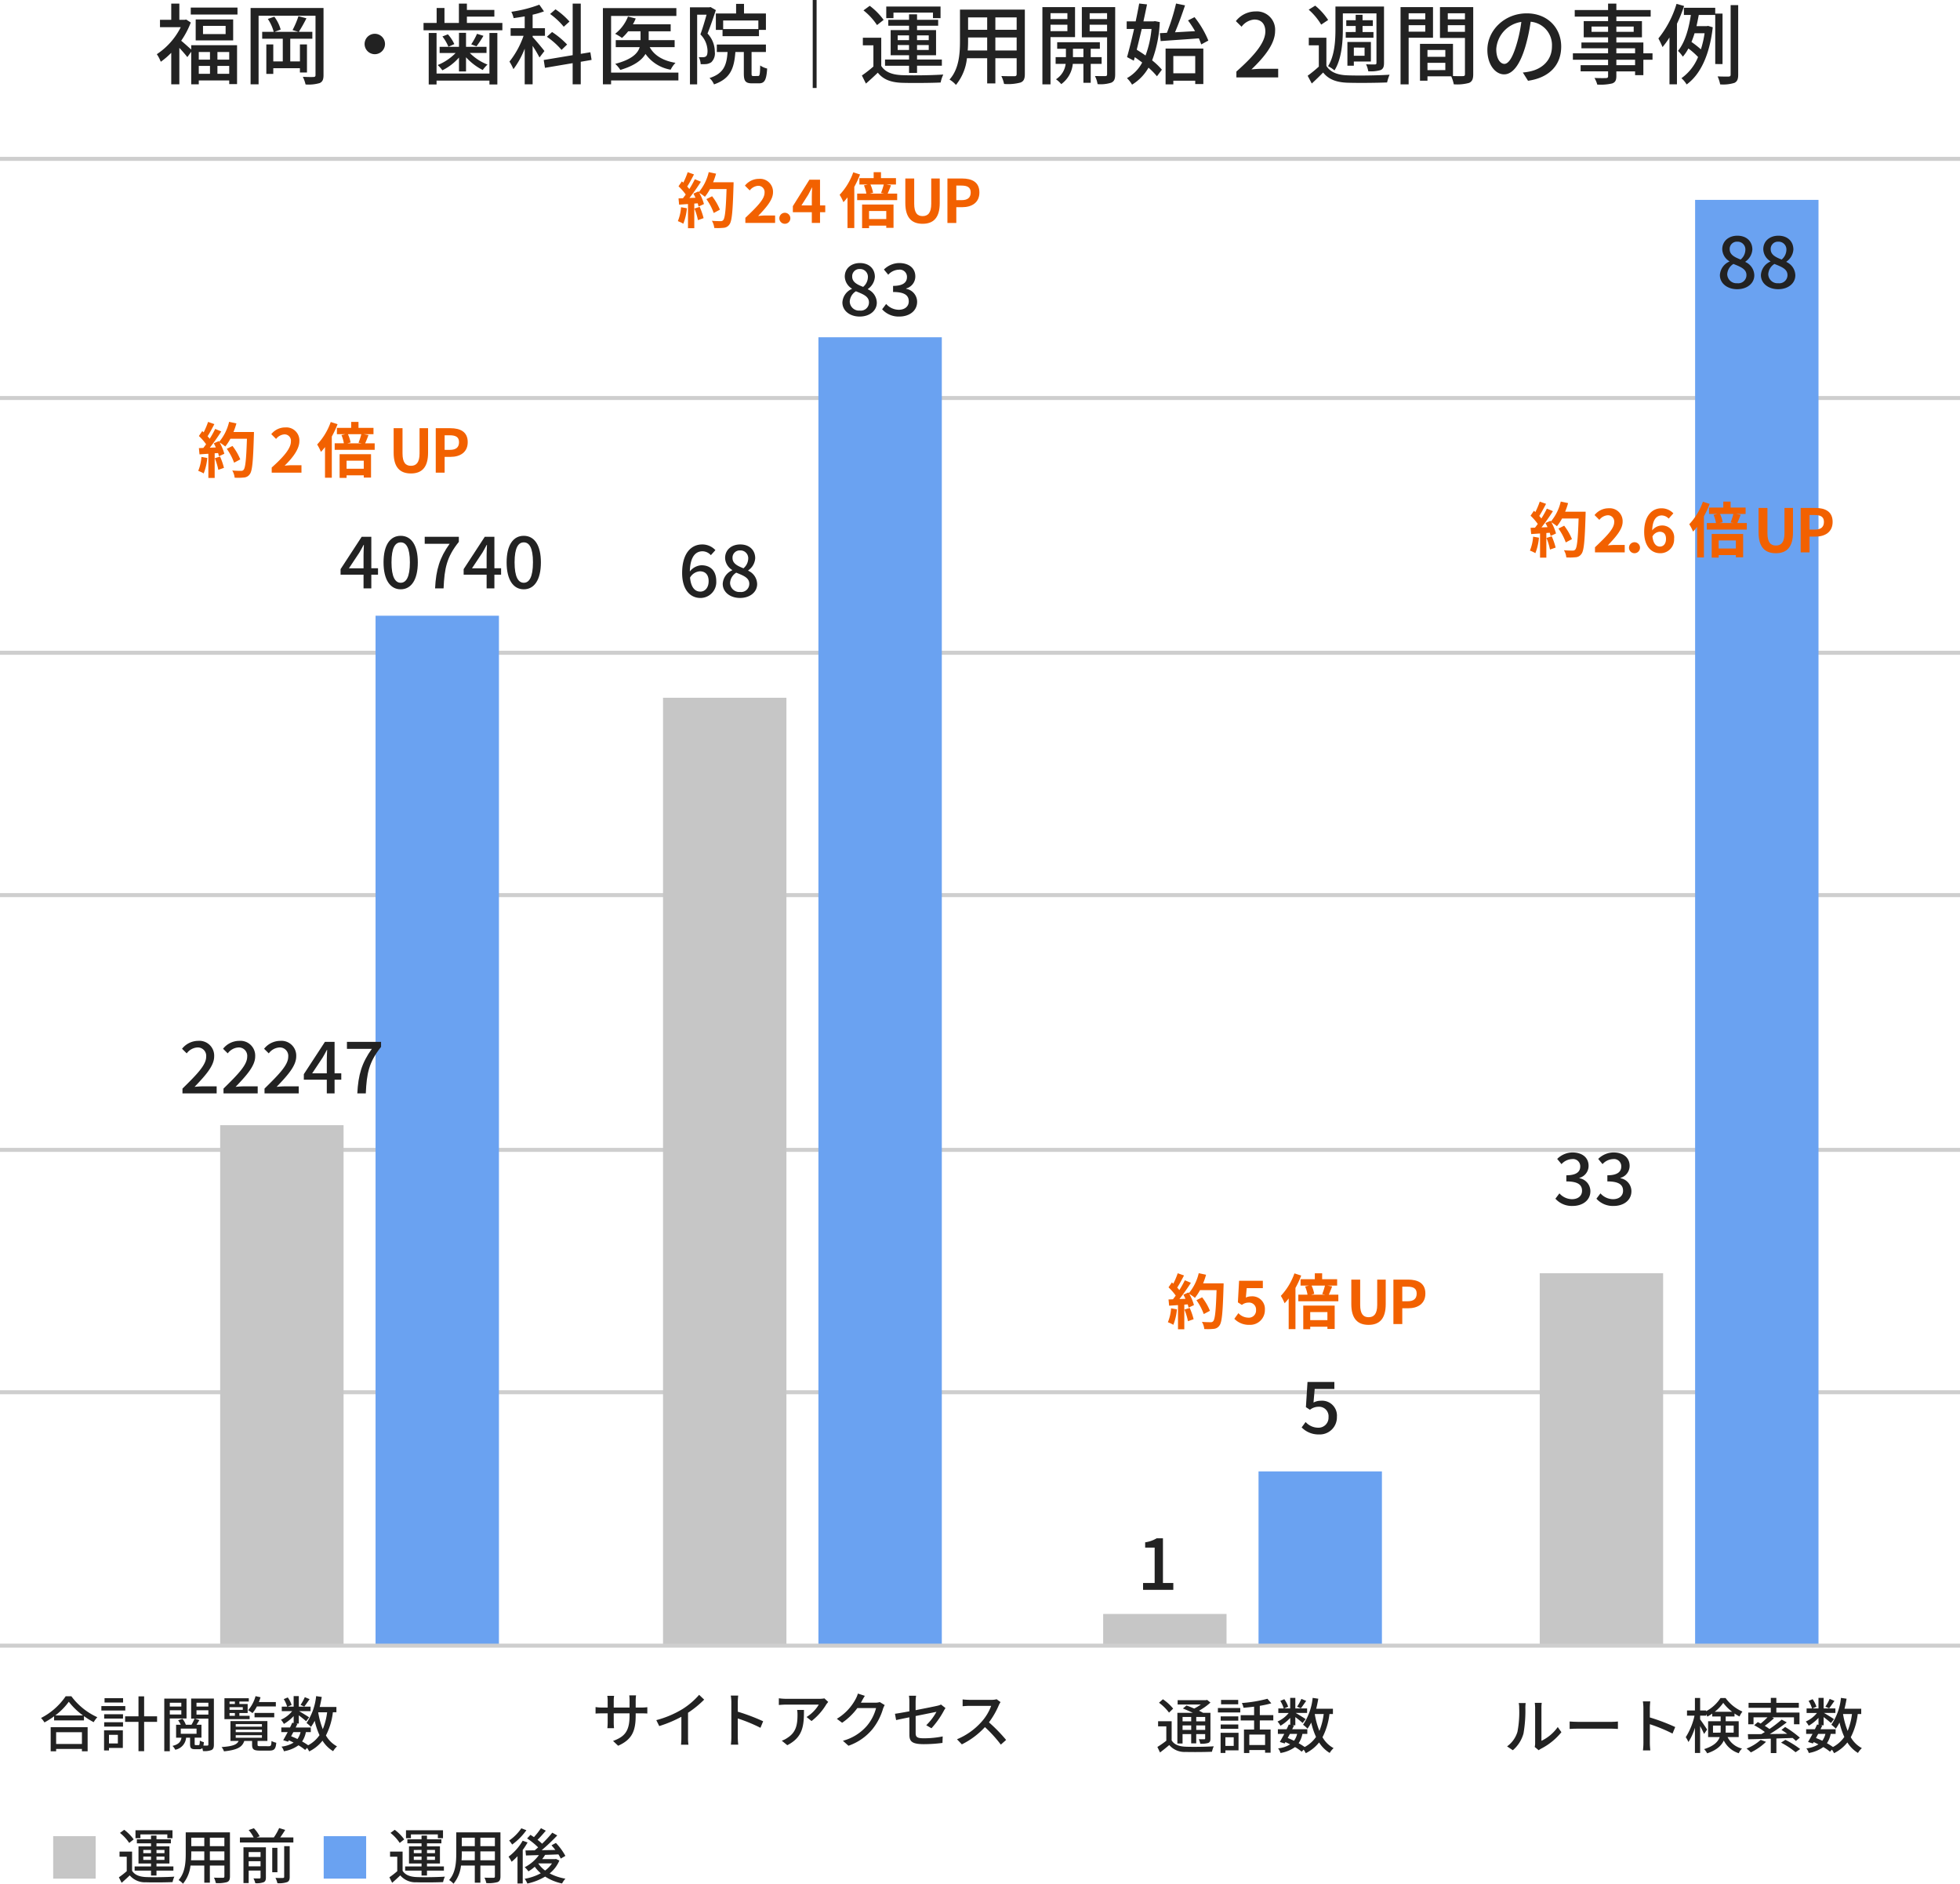
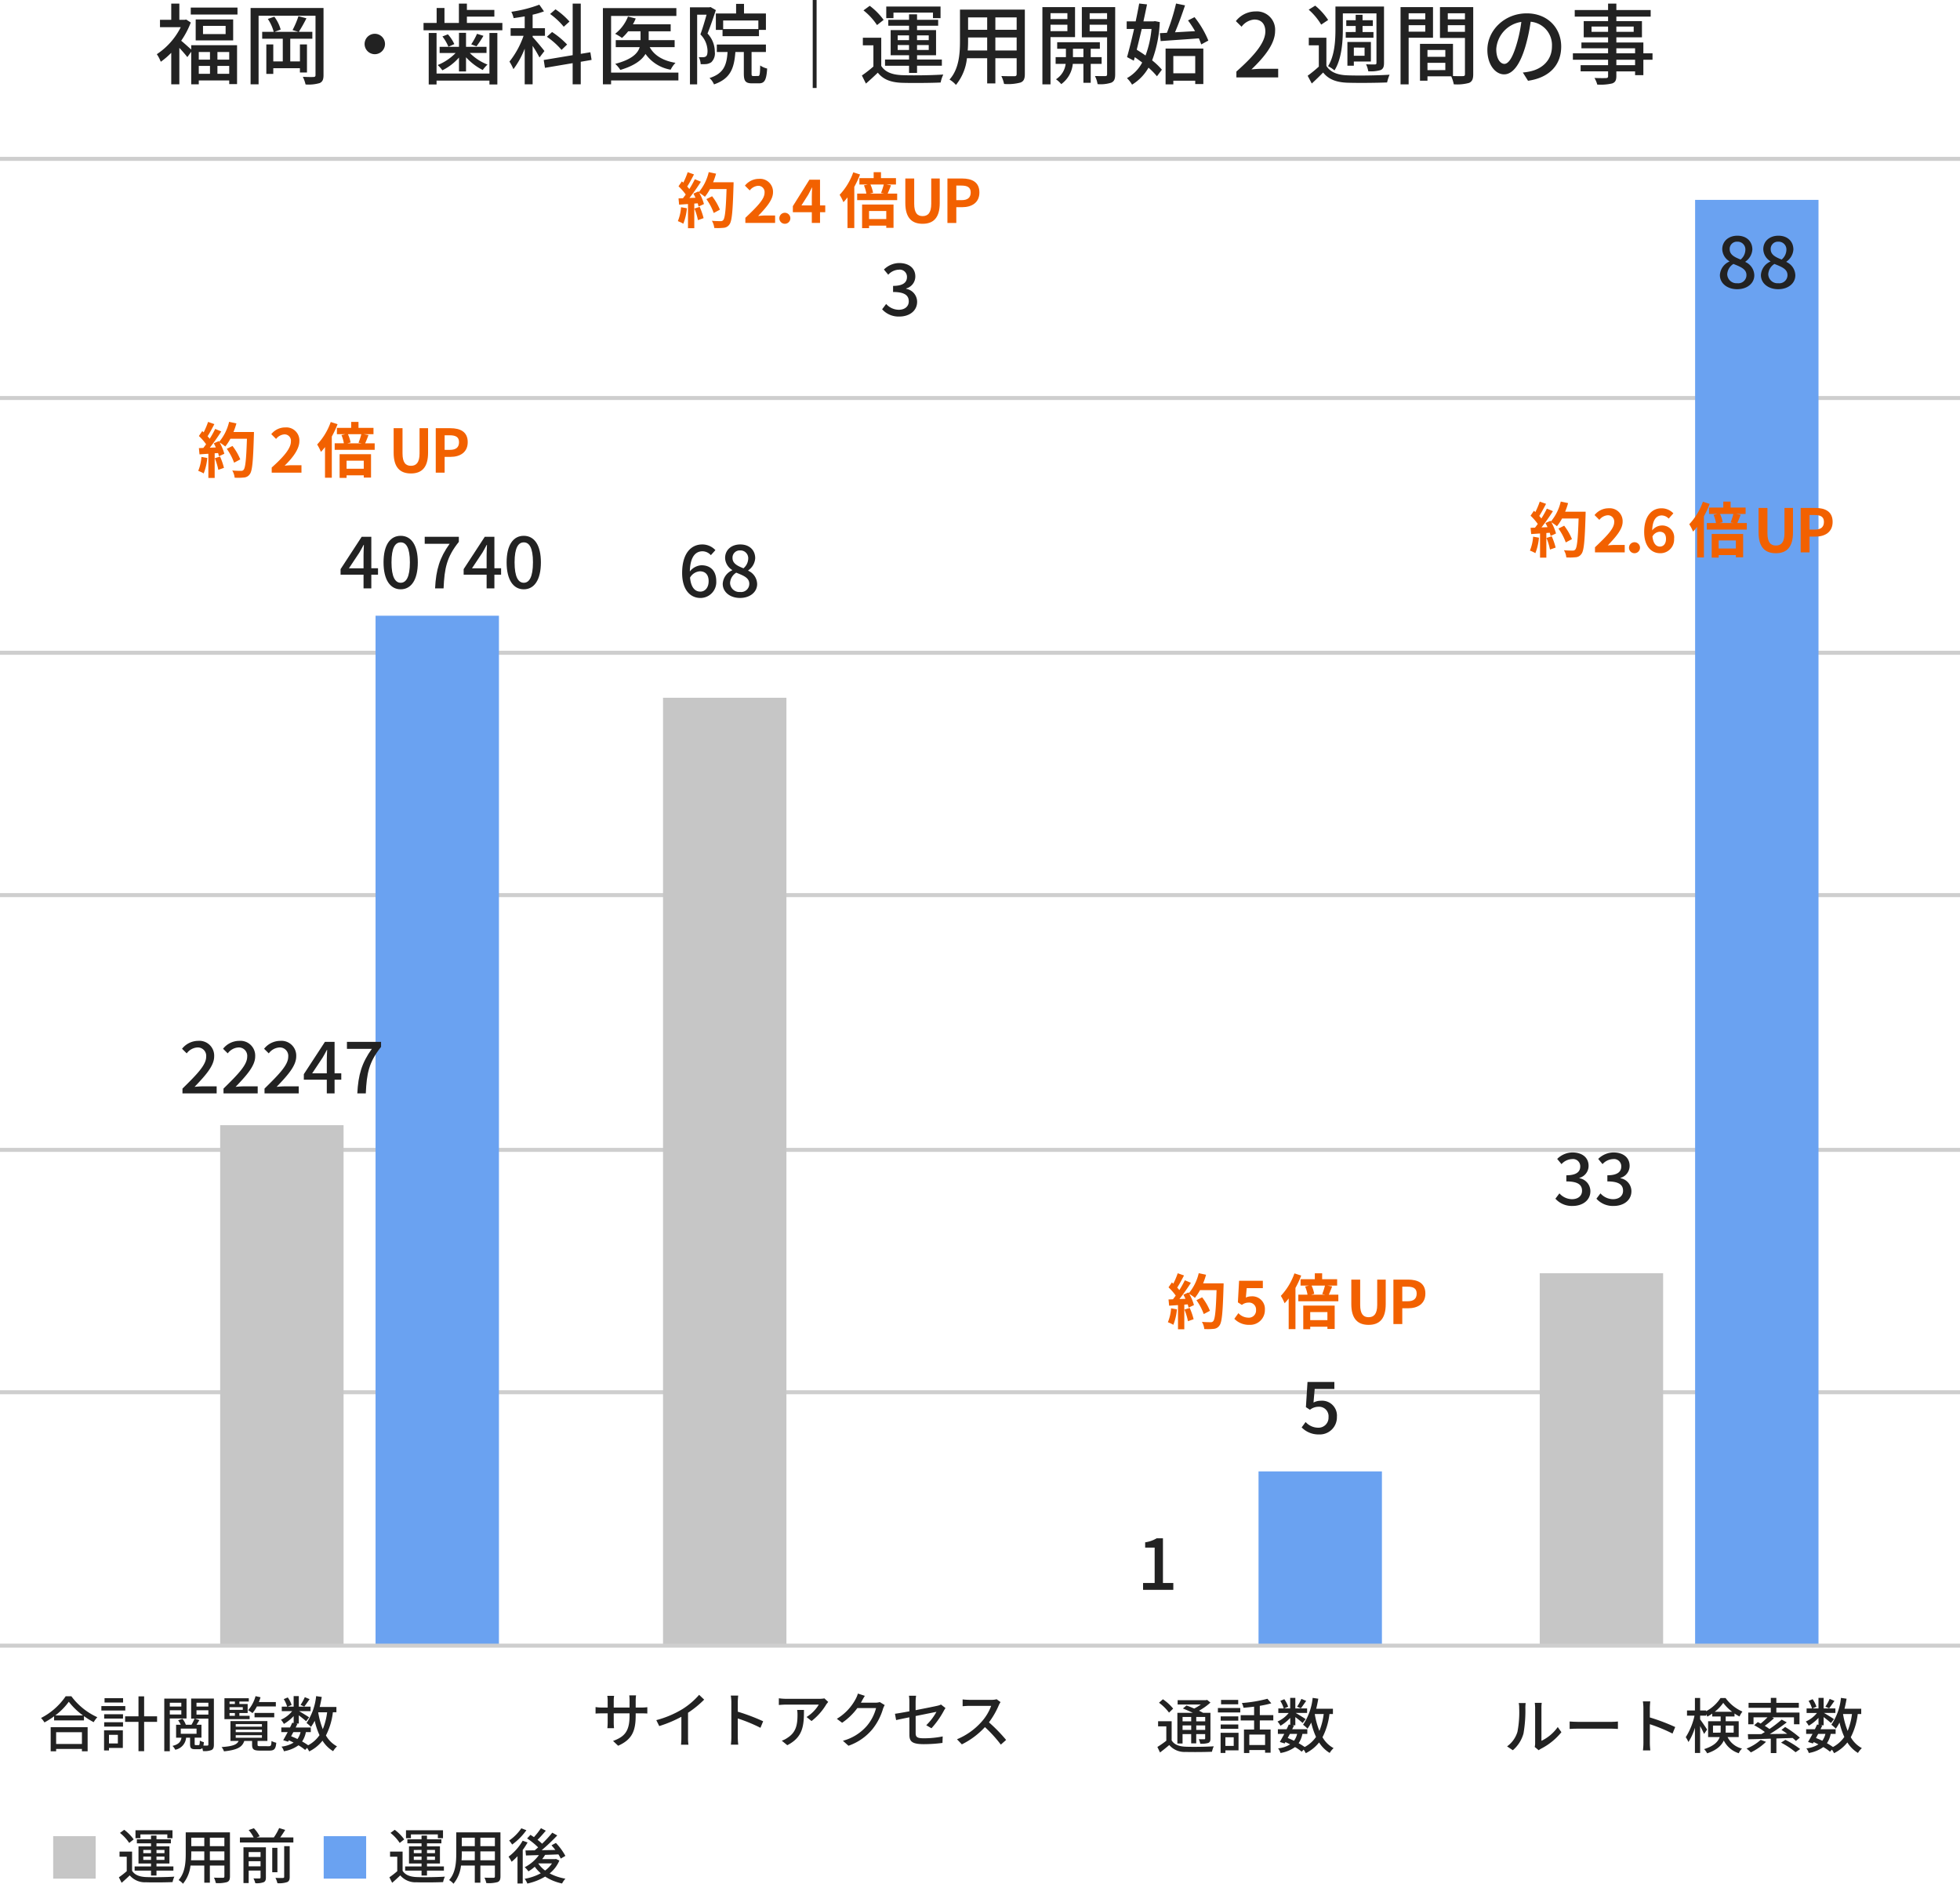
<svg xmlns="http://www.w3.org/2000/svg" width="490.156" height="471.068" viewBox="0 0 490.156 471.068">
  <g id="グループ_75" data-name="グループ 75" transform="translate(-892.418 -45.106)">
    <line id="線_15" data-name="線 15" x2="490.156" transform="translate(892.418 393.265)" fill="none" stroke="#cecece" stroke-miterlimit="10" stroke-width="1" />
    <line id="線_16" data-name="線 16" x2="490.156" transform="translate(892.418 332.657)" fill="none" stroke="#cecece" stroke-miterlimit="10" stroke-width="1" />
    <line id="線_17" data-name="線 17" x2="490.156" transform="translate(892.418 268.952)" fill="none" stroke="#cecece" stroke-miterlimit="10" stroke-width="1" />
    <line id="線_18" data-name="線 18" x2="490.156" transform="translate(892.418 208.344)" fill="none" stroke="#cecece" stroke-miterlimit="10" stroke-width="1" />
    <line id="線_19" data-name="線 19" x2="490.156" transform="translate(892.418 144.639)" fill="none" stroke="#cecece" stroke-miterlimit="10" stroke-width="1" />
    <line id="線_20" data-name="線 20" x2="490.156" transform="translate(892.418 84.833)" fill="none" stroke="#cecece" stroke-miterlimit="10" stroke-width="1" />
    <rect id="長方形_21" data-name="長方形 21" width="30.857" height="257.557" transform="translate(986.337 199.081)" fill="#6aa2f1" />
    <rect id="長方形_22" data-name="長方形 22" width="30.857" height="130.158" transform="translate(947.48 326.48)" fill="#c6c6c6" />
-     <rect id="長方形_23" data-name="長方形 23" width="30.857" height="327.19" transform="translate(1097.088 129.448)" fill="#6aa2f1" />
    <rect id="長方形_24" data-name="長方形 24" width="30.857" height="237.04" transform="translate(1058.23 219.598)" fill="#c6c6c6" />
    <rect id="長方形_25" data-name="長方形 25" width="30.857" height="43.576" transform="translate(1207.152 413.062)" fill="#6aa2f1" />
-     <rect id="長方形_26" data-name="長方形 26" width="30.857" height="7.924" transform="translate(1168.295 448.714)" fill="#c6c6c6" />
    <rect id="長方形_27" data-name="長方形 27" width="30.857" height="361.548" transform="translate(1316.331 95.09)" fill="#6aa2f1" />
    <rect id="長方形_28" data-name="長方形 28" width="30.857" height="93.133" transform="translate(1277.474 363.506)" fill="#c6c6c6" />
    <rect id="長方形_29" data-name="長方形 29" width="10.617" height="10.617" transform="translate(905.72 504.281)" fill="#c6c6c6" />
    <g id="グループ_53" data-name="グループ 53">
      <g id="グループ_52" data-name="グループ 52">
        <path id="パス_178" data-name="パス 178" d="M925.447,512.934c.645,1.035,1.829,1.5,3.494,1.575,1.7.075,5.175.03,7.08-.106a6.084,6.084,0,0,0-.45,1.366c-1.724.075-4.9.105-6.644.044a5,5,0,0,1-4.065-1.724c-.631.615-1.29,1.215-2.025,1.859l-.69-1.38a20.5,20.5,0,0,0,1.965-1.529v-3.615h-1.8v-1.29h3.135Zm-.72-6.96a10.71,10.71,0,0,0-2.31-2.505l1.065-.78a11.151,11.151,0,0,1,2.37,2.4Zm5.46,6.929h-4.1v-1.049h4.1v-.735h-3.135v-4.29h3.135v-.75h-3.541v-1.005h3.541v-.929h1.365v.929h3.6v1.005h-3.6v.75h3.239v4.29h-3.239v.735h4.229V512.9h-4.229v1.231h-1.365Zm-2.655-8.114H926.3V502.81h9.255v1.979h-1.29v-.945h-6.735Zm.72,3.75h1.935v-.81h-1.935Zm1.935,1.68v-.84h-1.935v.84Zm1.365-2.49v.81h1.995v-.81Zm1.995,1.65h-1.995v.84h1.995Z" fill="#222" />
        <path id="パス_179" data-name="パス 179" d="M949.927,514.329c0,.81-.2,1.23-.736,1.44a8.252,8.252,0,0,1-2.8.24,5.834,5.834,0,0,0-.465-1.351c.96.046,1.949.03,2.234.03s.375-.089.375-.375v-2.684H944.9v4.29h-1.394v-4.29h-3.45a8.608,8.608,0,0,1-1.875,4.545,4.6,4.6,0,0,0-1.1-.915c1.635-1.816,1.785-4.47,1.785-6.585v-5.34h11.055Zm-6.42-4.02v-2.22h-3.255v.6c0,.511-.015,1.066-.061,1.621Zm-3.255-5.64v2.115h3.255v-2.115Zm8.279,0H944.9v2.115h3.63Zm0,5.64v-2.22H944.9v2.22Z" fill="#222" />
        <path id="パス_180" data-name="パス 180" d="M965.781,504.594v1.275H952.417v-1.275h3.435a9.937,9.937,0,0,0-1.246-1.845l1.306-.45a8.993,8.993,0,0,1,1.44,2.011l-.765.284h4.319a14.194,14.194,0,0,0,1.321-2.34l1.514.465c-.4.645-.824,1.3-1.244,1.875Zm-6.869,10.019c0,.646-.136.991-.57,1.186a5.091,5.091,0,0,1-2.071.24,5.741,5.741,0,0,0-.464-1.2c.66.03,1.32.03,1.5.015.21-.015.27-.076.27-.27v-1.7h-2.971v3.12h-1.3v-8.94h5.61Zm-4.306-6.359v1.23h2.971v-1.23Zm2.971,3.57v-1.275h-2.971v1.275Zm4.215,1.485H960.5V507.2h1.29Zm1.694-6.525h1.38v7.68c0,.734-.165,1.109-.675,1.319a6.172,6.172,0,0,1-2.4.256,4.915,4.915,0,0,0-.495-1.32c.84.03,1.649.03,1.875.014s.314-.075.314-.285Z" fill="#222" />
      </g>
    </g>
    <rect id="長方形_30" data-name="長方形 30" width="10.617" height="10.617" transform="translate(973.368 504.281)" fill="#6aa2f1" />
    <g id="グループ_55" data-name="グループ 55">
      <g id="グループ_54" data-name="グループ 54">
        <path id="パス_181" data-name="パス 181" d="M993.1,512.934c.644,1.035,1.829,1.5,3.494,1.575,1.695.075,5.175.03,7.08-.106a6.084,6.084,0,0,0-.45,1.366c-1.725.075-4.9.105-6.645.044a5,5,0,0,1-4.064-1.724c-.631.615-1.29,1.215-2.026,1.859l-.689-1.38a20.507,20.507,0,0,0,1.965-1.529v-3.615h-1.8v-1.29H993.1Zm-.721-6.96a10.71,10.71,0,0,0-2.31-2.505l1.066-.78a11.144,11.144,0,0,1,2.369,2.4Zm5.46,6.929h-4.1v-1.049h4.1v-.735H994.7v-4.29h3.135v-.75h-3.54v-1.005h3.54v-.929H999.2v.929h3.6v1.005h-3.6v.75h3.239v4.29H999.2v.735h4.23V512.9H999.2v1.231h-1.365Zm-2.654-8.114H993.95V502.81h9.255v1.979h-1.29v-.945h-6.734Zm.719,3.75h1.935v-.81H995.9Zm1.935,1.68v-.84H995.9v.84Zm1.365-2.49v.81h1.995v-.81Zm1.995,1.65H999.2v.84h1.995Z" fill="#222" />
        <path id="パス_182" data-name="パス 182" d="M1017.575,514.329c0,.81-.2,1.23-.735,1.44a8.263,8.263,0,0,1-2.805.24,5.786,5.786,0,0,0-.465-1.351c.96.046,1.95.03,2.235.03s.375-.089.375-.375v-2.684h-3.63v4.29h-1.395v-4.29h-3.45a8.592,8.592,0,0,1-1.875,4.545,4.575,4.575,0,0,0-1.1-.915c1.635-1.816,1.786-4.47,1.786-6.585v-5.34h11.054Zm-6.42-4.02v-2.22H1007.9v.6c0,.511-.014,1.066-.06,1.621Zm-3.255-5.64v2.115h3.255v-2.115Zm8.28,0h-3.63v2.115h3.63Zm0,5.64v-2.22h-3.63v2.22Z" fill="#222" />
        <path id="パス_183" data-name="パス 183" d="M1024.355,505.854a17.278,17.278,0,0,1-1.214,1.875v8.384h-1.306v-6.824a12.744,12.744,0,0,1-1.47,1.395,10.658,10.658,0,0,0-.764-1.275,13.138,13.138,0,0,0,3.524-3.99Zm-.3-3.06a15.535,15.535,0,0,1-3.556,3.585,7.854,7.854,0,0,0-.75-1.005,11.778,11.778,0,0,0,3.045-3.06Zm8.249,7.575a8.051,8.051,0,0,1-2.43,3.225,13.166,13.166,0,0,0,3.945,1.32,5.605,5.605,0,0,0-.841,1.2,12.534,12.534,0,0,1-4.229-1.724,14.7,14.7,0,0,1-4.455,1.74,4.417,4.417,0,0,0-.675-1.186,13.2,13.2,0,0,0,4.035-1.38,9.109,9.109,0,0,1-1.5-1.634,11.177,11.177,0,0,1-1.59,1.155,5.327,5.327,0,0,0-.929-1.035,10.077,10.077,0,0,0,3.554-3.03c-1.2.03-2.31.06-3.24.09l-.12-1.26c.66,0,1.441-.015,2.311-.03.269-.225.569-.48.854-.735a17.509,17.509,0,0,0-2.76-2.235l.84-.9c.271.18.571.361.87.571a17.543,17.543,0,0,0,1.755-2.236l1.215.63c-.66.78-1.41,1.635-2.07,2.28a11.232,11.232,0,0,1,1.14.975,29.675,29.675,0,0,0,2.55-2.76l1.245.69a48.231,48.231,0,0,1-3.9,3.69c1.095-.015,2.25-.03,3.42-.06-.315-.42-.645-.81-.96-1.17l1.1-.585a15.274,15.274,0,0,1,2.37,3.24l-1.155.675a9.976,9.976,0,0,0-.585-1.05c-1.11.045-2.25.09-3.33.12a11.884,11.884,0,0,1-.735,1.064h3.21l.24-.044Zm-5.265.765a7.5,7.5,0,0,0,1.695,1.74,6.706,6.706,0,0,0,1.725-1.785h-3.39Z" fill="#222" />
      </g>
    </g>
    <g id="グループ_56" data-name="グループ 56">
      <path id="パス_184" data-name="パス 184" d="M910.267,469.3a16.629,16.629,0,0,0,6.495,5.235,6.19,6.19,0,0,0-.915,1.245,19.657,19.657,0,0,1-2.43-1.515v1.065h-7.47v-1.021a20.316,20.316,0,0,1-2.415,1.531,5.362,5.362,0,0,0-.855-1.11,16.619,16.619,0,0,0,6.165-5.43Zm-5.175,7.725h9.24v6.03h-1.425v-.585h-6.45v.585h-1.365Zm8.07-2.94a17.169,17.169,0,0,1-3.54-3.42,16.046,16.046,0,0,1-3.375,3.42Zm-6.705,4.2v2.939h6.45V478.29Z" fill="#222" />
      <path id="パス_185" data-name="パス 185" d="M923.752,472.86h-5.984v-1.11h5.984Zm-.615,9.36h-3.465v.63h-1.23v-5.04h4.7Zm-4.664-8.43h4.709v1.08h-4.709Zm0,1.995h4.709v1.1h-4.709Zm4.724-4.92h-4.635v-1.094H923.2Zm-3.525,8.07v2.16h2.22v-2.16ZM931.7,475.7h-3.239v7.335h-1.41V475.7h-3.345v-1.381h3.345V469.32h1.41v4.994H931.7Z" fill="#222" />
      <path id="パス_186" data-name="パス 186" d="M934.882,474.854v8.191H933.5v-13.17h5.565v4.979Zm0-3.944v.96h2.88v-.96Zm2.88,2.94V472.8h-2.88v1.05Zm8.144,7.514c0,.736-.135,1.141-.6,1.38a4.917,4.917,0,0,1-2.13.256,7.289,7.289,0,0,0-.165-.75.95.95,0,0,1-.781.284h-1.049c-1.02,0-1.23-.329-1.23-1.335v-1.545h-.99a3.349,3.349,0,0,1-2.715,3.016,3.542,3.542,0,0,0-.69-.96c1.515-.375,2.07-1.005,2.25-2.056h-1.35v-3.239h1.155a5.11,5.11,0,0,0-.645-1.11l1.08-.375a4.826,4.826,0,0,1,.84,1.485h1.425a12.334,12.334,0,0,0,.764-1.53h-.854v-5.01h5.684Zm-8.279-2.684h3.944v-1.3h-3.944Zm4.455,2.835c.21,0,.284-.135.314-1.14a3.342,3.342,0,0,0,1.005.4,5.458,5.458,0,0,1-.12.856h.976c.194-.015.269-.075.269-.285v-6.465h-3.4l1.154.375c-.24.4-.495.81-.719,1.155H942.8v3.239h-1.7v1.531c0,.285.045.33.271.33Zm-.525-10.605v.96h2.969v-.96Zm0,2.97h2.969V472.8h-2.969Z" fill="#222" />
      <path id="パス_187" data-name="パス 187" d="M959.646,481.784c.526,0,.616-.164.675-1.3a4.589,4.589,0,0,0,1.186.436c-.136,1.59-.526,1.965-1.726,1.965h-2.354c-1.575,0-1.965-.316-1.965-1.485v-.93H953.5c-.48,1.514-1.7,2.25-5.07,2.6a3.3,3.3,0,0,0-.6-1.066c2.835-.21,3.84-.614,4.26-1.529h-2.04V475.5h9.239v4.965h-2.46v.915c0,.359.106.4.75.4Zm-4.8-6.764h-6.3v-5.235h6.09v.825h-2.355v.615h2.07v2.265h-2.07v.69h2.565Zm-5.025-4.41v.615h1.335v-.615Zm3.315,1.411h-3.315v.674h3.315Zm-3.315,2.159h1.335v-.69h-1.335Zm1.545,2.715h6.555v-.63h-6.555Zm0,1.379h6.555v-.629h-6.555Zm0,1.4h6.555v-.646h-6.555Zm5.294-7.83a8.341,8.341,0,0,1-1.1,1.665,8.05,8.05,0,0,0-1.094-.72,9.12,9.12,0,0,0,1.86-3.525l1.244.285a11.155,11.155,0,0,1-.42,1.2H961.4v1.1Zm-.585,2.715v-1.1H961v1.1Z" fill="#222" />
      <path id="パス_188" data-name="パス 188" d="M975.666,473.3a16.993,16.993,0,0,1-1.739,5.8,7.041,7.041,0,0,0,2.774,2.73,5.122,5.122,0,0,0-.974,1.2,8.057,8.057,0,0,1-2.656-2.626,9.716,9.716,0,0,1-3.33,2.686,6.613,6.613,0,0,0-.524-.885l-.495.51a10.886,10.886,0,0,0-1.665-1.155,8.563,8.563,0,0,1-3.645,1.485,2.927,2.927,0,0,0-.6-1.155,7.346,7.346,0,0,0,3.03-1.005c-.39-.2-.78-.39-1.185-.571l-.2.346-1.215-.375c.33-.556.72-1.275,1.125-2.025h-1.6V477.1h2.174c.211-.4.391-.809.556-1.184l.359.075v-1.74a10.64,10.64,0,0,1-2.444,1.965,5.486,5.486,0,0,0-.735-1.05,7.433,7.433,0,0,0,2.8-2.145h-2.594V471.9h1.35a7.41,7.41,0,0,0-.855-1.89l1.005-.42a6.747,6.747,0,0,1,.96,1.875l-.991.435h1.5v-2.64h1.29v2.64h2.941v1.125h-2.865c.674.375,2.13,1.275,2.505,1.545l-.75.975c-.36-.345-1.156-.975-1.831-1.485v2.055h-.75l.406.09c-.135.285-.285.585-.435.9h3.779v1.156h-1.229a6.141,6.141,0,0,1-.945,2.34,15.882,15.882,0,0,1,1.514.945,7.954,7.954,0,0,0,2.835-2.521,18.131,18.131,0,0,1-1.2-3.6,10.085,10.085,0,0,1-.931,1.53,8.047,8.047,0,0,0-1.109-.976,14.642,14.642,0,0,0,2.4-6.719l1.411.21c-.151.855-.316,1.7-.526,2.505h4.186v1.32Zm-9.884,4.965c-.2.344-.375.7-.555,1.035.525.21,1.065.434,1.575.689a4.693,4.693,0,0,0,.78-1.724Zm4.065-8.25c-.481.676-.96,1.395-1.335,1.86l-.93-.42a12.108,12.108,0,0,0,1.064-1.935Zm2.144,3.285a20.28,20.28,0,0,0,1.155,4.229,16.71,16.71,0,0,0,1.081-4.229Z" fill="#222" />
    </g>
    <g id="グループ_57" data-name="グループ 57">
      <path id="パス_189" data-name="パス 189" d="M1047.006,481.67l-1.275-1.2c2.805-1.035,4.124-2.325,4.124-6.3v-.6H1045.9v2.25a13.342,13.342,0,0,0,.075,1.454h-1.665c.015-.21.075-.824.075-1.454v-2.25h-1.47c-.7,0-1.32.03-1.559.06v-1.635a9.3,9.3,0,0,0,1.559.12h1.47V470.39a8.09,8.09,0,0,0-.09-1.2h1.695a8.1,8.1,0,0,0-.09,1.2v1.725h3.959v-1.74a10.41,10.41,0,0,0-.074-1.3h1.695a9.609,9.609,0,0,0-.09,1.3v1.74h1.41a9.977,9.977,0,0,0,1.5-.09v1.59c-.24-.03-.766-.045-1.485-.045h-1.425v.51C1051.386,477.95,1050.516,480.1,1047.006,481.67Z" fill="#222" />
      <path id="パス_190" data-name="パス 190" d="M1063.086,472.505a18.561,18.561,0,0,0,4.17-3.569l1.26,1.2a25.271,25.271,0,0,1-4.036,3.285v6.225a11.251,11.251,0,0,0,.106,1.77h-1.86a17.365,17.365,0,0,0,.09-1.77v-5.22a30.765,30.765,0,0,1-5.535,2.325l-.735-1.485A24.771,24.771,0,0,0,1063.086,472.505Z" fill="#222" />
      <path id="パス_191" data-name="パス 191" d="M1075.312,470.81a10.866,10.866,0,0,0-.136-1.68h1.845c-.045.495-.1,1.155-.1,1.68v2.34a50.69,50.69,0,0,1,6.345,2.4l-.675,1.635a39.279,39.279,0,0,0-5.67-2.34v4.634a17.587,17.587,0,0,0,.12,1.92h-1.845a15.7,15.7,0,0,0,.121-1.92Z" fill="#222" />
      <path id="パス_192" data-name="パス 192" d="M1099.041,471.35a14.855,14.855,0,0,1-3.675,4.14l-1.245-1.005a9.193,9.193,0,0,0,3.06-3.1h-8.22c-.6,0-1.125.045-1.77.09V469.8a13.438,13.438,0,0,0,1.77.135h8.385a7.605,7.605,0,0,0,1.245-.105l.945.885C1099.4,470.885,1099.161,471.17,1099.041,471.35Zm-9.735,10.184-1.38-1.125a5.656,5.656,0,0,0,1.44-.734c2.145-1.38,2.49-3.27,2.49-5.76a6.669,6.669,0,0,0-.09-1.2h1.71C1093.476,476.63,1093.251,479.51,1089.306,481.534Z" fill="#222" />
      <path id="パス_193" data-name="パス 193" d="M1107.921,470.525c-.06.121-.135.255-.21.375h3.6a3.531,3.531,0,0,0,1.125-.15l1.23.75a5.13,5.13,0,0,0-.42.915,14.841,14.841,0,0,1-2.641,5.1,13.508,13.508,0,0,1-6,4.155l-1.395-1.245a12.025,12.025,0,0,0,6.015-3.75,11.282,11.282,0,0,0,2.28-4.425h-4.68a15.679,15.679,0,0,1-3.809,3.675l-1.321-.99a12.729,12.729,0,0,0,4.71-4.965,6.653,6.653,0,0,0,.555-1.35l1.74.57C1108.4,469.64,1108.086,470.225,1107.921,470.525Z" fill="#222" />
      <path id="パス_194" data-name="パス 194" d="M1119.831,474.56c-1.439.285-2.7.555-3.314.69l-.286-1.575c.69-.09,2.055-.33,3.6-.615v-2.37a10.349,10.349,0,0,0-.1-1.53h1.784a10.358,10.358,0,0,0-.12,1.53v2.085c2.385-.465,4.785-.945,5.429-1.1a3.388,3.388,0,0,0,.915-.315l1.125.885c-.12.18-.3.465-.42.69a21.529,21.529,0,0,1-3.089,4.365l-1.3-.765a14.061,14.061,0,0,0,2.55-3.345c-.345.075-2.775.555-5.2,1.05v4.244c0,.99.33,1.321,2.055,1.321a23.754,23.754,0,0,0,4.709-.465l-.059,1.62a34.837,34.837,0,0,1-4.68.314c-3.075,0-3.585-.779-3.585-2.384Z" fill="#222" />
      <path id="パス_195" data-name="パス 195" d="M1142.195,471.545a20.473,20.473,0,0,1-2.459,4.275,39.68,39.68,0,0,1,4.289,4.395l-1.319,1.17a33.55,33.55,0,0,0-3.976-4.38,19.672,19.672,0,0,1-5.774,4.319l-1.215-1.274a16.866,16.866,0,0,0,6.165-4.395,12.34,12.34,0,0,0,2.385-3.96h-5.505c-.585,0-1.394.075-1.635.09v-1.7a16.047,16.047,0,0,0,1.635.105h5.565a4.555,4.555,0,0,0,1.305-.15l.975.72A5.184,5.184,0,0,0,1142.195,471.545Z" fill="#222" />
    </g>
    <g id="グループ_58" data-name="グループ 58">
      <path id="パス_196" data-name="パス 196" d="M1185.425,480.335c.645,1.05,1.83,1.5,3.479,1.574,1.7.075,5.146.03,7.051-.1a6.984,6.984,0,0,0-.451,1.365c-1.725.074-4.874.1-6.614.045a5,5,0,0,1-4.065-1.726c-.72.615-1.47,1.231-2.309,1.861l-.661-1.38a23.4,23.4,0,0,0,2.235-1.561v-3.584h-2.055v-1.29h3.39Zm-.659-6.945a11.57,11.57,0,0,0-2.506-2.475l.974-.87a11.881,11.881,0,0,1,2.566,2.34Zm3.388,7.724h-1.3v-7.679h3.855c-.81-.39-1.711-.78-2.475-1.081l.9-.749c.585.21,1.274.48,1.934.765a12.036,12.036,0,0,0,1.651-1.005h-5.8v-1.094H1194l.285-.076.84.675a14.826,14.826,0,0,1-2.864,2.04c.389.18.735.36,1.02.525h1.844v6.389c0,.631-.1.946-.539,1.141a5.713,5.713,0,0,1-2.01.194,3.859,3.859,0,0,0-.375-1.125c.629.03,1.2.016,1.379.016s.226-.061.226-.24v-1.05h-2.236v2.309h-1.26V478.76h-2.16Zm0-6.644v1.094h2.16V474.47Zm2.16,3.24v-1.125h-2.16v1.125Zm3.5-3.24h-2.236v1.094h2.236Zm0,3.24v-1.125h-2.236v1.125Z" fill="#222" />
      <path id="パス_197" data-name="パス 197" d="M1196.99,472.235h5.595v1.11h-5.595Zm5.16,10.589h-3.285v.646h-1.2v-5.04h4.485Zm-.06-7.425h-4.4V474.32h4.4Zm-4.4.96h4.4v1.08h-4.4Zm4.379-5.054h-4.289v-1.1h4.289Zm-3.209,8.25v2.16h2.084v-2.16Zm8.61-4.215v2.28h2.7v5.789h-1.38v-.659h-3.945v.734h-1.335V477.62h2.535v-2.28h-3.361v-1.32h3.361V471.9c-.9.105-1.8.21-2.655.27a4.3,4.3,0,0,0-.405-1.185,34.857,34.857,0,0,0,6.389-1.065l.975,1.14a27.125,27.125,0,0,1-2.879.63v2.325h3.375v1.32Zm1.32,3.54h-3.945v2.609h3.945Z" fill="#222" />
      <path id="パス_198" data-name="パス 198" d="M1224.89,473.735a17,17,0,0,1-1.74,5.805,7.028,7.028,0,0,0,2.774,2.73,5.107,5.107,0,0,0-.975,1.2,8.086,8.086,0,0,1-2.654-2.625,9.764,9.764,0,0,1-3.33,2.684,6.747,6.747,0,0,0-.526-.884l-.494.509a10.972,10.972,0,0,0-1.666-1.154,8.566,8.566,0,0,1-3.644,1.484,2.941,2.941,0,0,0-.6-1.155,7.3,7.3,0,0,0,3.029-1.005c-.389-.194-.779-.389-1.184-.569l-.194.345-1.215-.375c.33-.555.718-1.276,1.125-2.025h-1.606v-1.155h2.175c.21-.4.39-.811.556-1.186l.359.076V474.7a10.687,10.687,0,0,1-2.445,1.965,5.515,5.515,0,0,0-.735-1.051,7.438,7.438,0,0,0,2.8-2.144h-2.6V472.34h1.351a7.41,7.41,0,0,0-.855-1.89l1-.42a6.748,6.748,0,0,1,.961,1.875l-.99.435h1.5V469.7h1.29v2.64h2.941v1.125h-2.866c.675.375,2.129,1.275,2.5,1.545l-.75.974c-.359-.344-1.154-.974-1.829-1.484v2.055h-.75l.405.09c-.134.285-.285.584-.435.9h3.779V478.7h-1.229a6.141,6.141,0,0,1-.945,2.34,15.889,15.889,0,0,1,1.515.944,7.965,7.965,0,0,0,2.835-2.519,18.122,18.122,0,0,1-1.2-3.6,10.156,10.156,0,0,1-.93,1.53,8,8,0,0,0-1.11-.975,14.674,14.674,0,0,0,2.4-6.72l1.41.21c-.15.855-.315,1.7-.525,2.505h4.184v1.32Zm-9.885,4.965c-.194.345-.375.7-.555,1.034.525.21,1.066.436,1.575.691a4.691,4.691,0,0,0,.78-1.725Zm4.065-8.25c-.48.675-.961,1.395-1.336,1.86l-.929-.42a12.073,12.073,0,0,0,1.064-1.935Zm2.145,3.285a20.248,20.248,0,0,0,1.154,4.23,16.66,16.66,0,0,0,1.08-4.23Z" fill="#222" />
    </g>
    <g id="グループ_59" data-name="グループ 59">
      <path id="パス_199" data-name="パス 199" d="M1271.9,478.189a26,26,0,0,0,.435-5.984,4.634,4.634,0,0,0-.12-1.215h1.74a11.228,11.228,0,0,0-.075,1.2,32.859,32.859,0,0,1-.465,6.4,8.428,8.428,0,0,1-2.67,4.2l-1.439-.96A6.948,6.948,0,0,0,1271.9,478.189Zm4.425,2.835v-8.879a11,11,0,0,0-.09-1.2h1.74a9.025,9.025,0,0,0-.075,1.2v8.294a10.547,10.547,0,0,0,4.079-3.449l.915,1.289a15.758,15.758,0,0,1-5.114,4.141,4.431,4.431,0,0,0-.57.375l-.99-.825A4.34,4.34,0,0,0,1276.328,481.024Z" fill="#222" />
      <path id="パス_200" data-name="パス 200" d="M1287.188,475.7h8.16c.719,0,1.3-.06,1.679-.091v1.861c-.33-.015-1.019-.075-1.679-.075h-8.16c-.825,0-1.725.03-2.235.075v-1.861C1285.448,475.64,1286.378,475.7,1287.188,475.7Z" fill="#222" />
      <path id="パス_201" data-name="パス 201" d="M1303.4,472.25a10.981,10.981,0,0,0-.134-1.68h1.844c-.045.495-.1,1.155-.1,1.68v2.34a50.69,50.69,0,0,1,6.345,2.4l-.675,1.635a39.278,39.278,0,0,0-5.67-2.34v4.635a17.557,17.557,0,0,0,.12,1.92h-1.845a15.7,15.7,0,0,0,.12-1.92Z" fill="#222" />
      <path id="パス_202" data-name="パス 202" d="M1324.448,479.495a5.372,5.372,0,0,0,3.615,2.88,3.325,3.325,0,0,0-.81,1.17,6.345,6.345,0,0,1-3.75-3.181c-.585,1.261-1.77,2.415-4.155,3.2a4.658,4.658,0,0,0-.765-1.05c2.475-.781,3.495-1.861,3.9-3.015h-2.9v-3.96h3.135V474.35h-2.1v-.72a9.64,9.64,0,0,1-1.23.75,5.57,5.57,0,0,0-.3-.6v.36h-1.5v.945c.405.524,1.515,2.16,1.74,2.535l-.75,1.1c-.2-.465-.6-1.26-.99-1.965v6.72h-1.305v-6.316a14.038,14.038,0,0,1-1.62,3.585,7.188,7.188,0,0,0-.675-1.215,16.511,16.511,0,0,0,2.191-5.384h-1.875v-1.29h1.979v-3.135h1.305v3.135h1.5v.18a9.883,9.883,0,0,0,3.6-3.3h1.26a10.3,10.3,0,0,0,4.215,3.39,6.729,6.729,0,0,0-.735,1.23,12.246,12.246,0,0,1-1.245-.75v.75h-2.206v1.185h3.255v3.96Zm-1.755-1.1a4.834,4.834,0,0,0,.03-.659v-1.11h-1.92V478.4Zm2.91-5.219a10.862,10.862,0,0,1-2.235-2.235,10.187,10.187,0,0,1-2.13,2.235Zm-1.621,3.45v1.14c0,.209,0,.419-.014.629h2.01V476.63Z" fill="#222" />
      <path id="パス_203" data-name="パス 203" d="M1334.063,480.694a14.722,14.722,0,0,1-3.794,2.641,7.417,7.417,0,0,0-1.081-.96,11.483,11.483,0,0,0,3.541-2.176Zm2.595-.84V483.5h-1.4v-3.6c-2.145.076-4.125.121-5.655.151l-.075-1.276c.946,0,2.1,0,3.375-.014.285-.165.571-.345.87-.526a19.841,19.841,0,0,0-2.67-1.694l.9-.78c.225.1.465.224.721.36a19.156,19.156,0,0,0,1.709-1.56h-3.495v1.74h-1.32v-2.925h5.64v-1.2H1329.7v-1.23h5.565V469.7h1.38v1.245h5.625v1.23h-5.625v1.2h5.79V476.3h-1.38v-1.74h-5.475l.48.225a23.706,23.706,0,0,1-2.31,1.9c.435.271.84.54,1.17.8a30.3,30.3,0,0,0,3.06-2.354l1.275.69a46.056,46.056,0,0,1-4.245,2.925c1.395-.016,2.88-.045,4.349-.06-.479-.36-.974-.69-1.439-.975l.93-.735a26.78,26.78,0,0,1,3.674,2.67l-.989.825a8.558,8.558,0,0,0-.825-.75Zm2.25.331a23.83,23.83,0,0,1,3.7,2.309l-1.154.8a20.018,20.018,0,0,0-3.63-2.4Z" fill="#222" />
      <path id="パス_204" data-name="パス 204" d="M1357,473.735a17.023,17.023,0,0,1-1.74,5.805,7.034,7.034,0,0,0,2.774,2.73,5.1,5.1,0,0,0-.974,1.2,8.081,8.081,0,0,1-2.655-2.625,9.753,9.753,0,0,1-3.33,2.684,6.728,6.728,0,0,0-.525-.884l-.495.509a10.953,10.953,0,0,0-1.665-1.154,8.569,8.569,0,0,1-3.645,1.484,2.955,2.955,0,0,0-.6-1.155,7.312,7.312,0,0,0,3.029-1.005c-.39-.194-.779-.389-1.185-.569l-.2.345-1.215-.375c.33-.555.72-1.276,1.125-2.025h-1.6v-1.155h2.174c.21-.4.39-.811.555-1.186l.36.076V474.7a10.666,10.666,0,0,1-2.445,1.965,5.515,5.515,0,0,0-.735-1.051,7.423,7.423,0,0,0,2.8-2.144h-2.595V472.34h1.35a7.41,7.41,0,0,0-.855-1.89l1.005-.42a6.75,6.75,0,0,1,.96,1.875l-.99.435h1.5V469.7h1.291v2.64h2.939v1.125h-2.865c.676.375,2.13,1.275,2.505,1.545l-.75.974c-.36-.344-1.155-.974-1.829-1.484v2.055h-.75l.4.09c-.135.285-.285.584-.435.9h3.78V478.7h-1.23a6.141,6.141,0,0,1-.945,2.34,15.9,15.9,0,0,1,1.515.944,7.957,7.957,0,0,0,2.835-2.519,18.115,18.115,0,0,1-1.2-3.6,10.157,10.157,0,0,1-.93,1.53,7.927,7.927,0,0,0-1.11-.975,14.663,14.663,0,0,0,2.4-6.72l1.41.21c-.15.855-.315,1.7-.525,2.505h4.185v1.32Zm-9.885,4.965c-.2.345-.375.7-.554,1.034.524.21,1.064.436,1.574.691a4.688,4.688,0,0,0,.78-1.725Zm4.065-8.25c-.48.675-.96,1.395-1.335,1.86l-.93-.42a12.156,12.156,0,0,0,1.065-1.935Zm2.145,3.285a20.247,20.247,0,0,0,1.155,4.23,16.742,16.742,0,0,0,1.08-4.23Z" fill="#222" />
    </g>
    <g id="グループ_60" data-name="グループ 60">
      <path id="パス_205" data-name="パス 205" d="M938.052,317.331c3.69-3.619,5.923-5.924,5.923-7.94a2.1,2.1,0,0,0-2.25-2.341,3.6,3.6,0,0,0-2.612,1.476l-1.17-1.152a5.2,5.2,0,0,1,4.034-1.98,3.705,3.705,0,0,1,4,3.888c0,2.36-2.143,4.736-4.9,7.616.666-.071,1.513-.126,2.161-.126H946.6v1.765h-8.552Z" fill="#222" />
      <path id="パス_206" data-name="パス 206" d="M948.312,317.331c3.69-3.619,5.922-5.924,5.922-7.94a2.1,2.1,0,0,0-2.25-2.341,3.593,3.593,0,0,0-2.611,1.476l-1.17-1.152a5.2,5.2,0,0,1,4.033-1.98,3.7,3.7,0,0,1,4,3.888c0,2.36-2.142,4.736-4.9,7.616.666-.071,1.513-.126,2.161-.126h3.366v1.765h-8.551Z" fill="#222" />
      <path id="パス_207" data-name="パス 207" d="M958.571,317.331c3.691-3.619,5.923-5.924,5.923-7.94a2.1,2.1,0,0,0-2.25-2.341,3.593,3.593,0,0,0-2.611,1.476l-1.17-1.152a5.2,5.2,0,0,1,4.033-1.98,3.7,3.7,0,0,1,4,3.888c0,2.36-2.142,4.736-4.9,7.616.666-.071,1.512-.126,2.161-.126h3.366v1.765h-8.552Z" fill="#222" />
      <path id="パス_208" data-name="パス 208" d="M974.143,315.116H968.4v-1.387l5.276-8.083h2.413v7.868h1.675v1.6h-1.675v3.421h-1.944Zm0-1.6v-3.259c0-.721.053-1.873.089-2.593h-.072c-.324.649-.684,1.261-1.062,1.927l-2.611,3.925Z" fill="#222" />
      <path id="パス_209" data-name="パス 209" d="M985.41,307.392h-6.229v-1.746h8.534v1.26c-3.043,3.8-3.6,6.608-3.818,11.631h-2.124C982.007,313.855,982.907,310.885,985.41,307.392Z" fill="#222" />
    </g>
    <g id="グループ_61" data-name="グループ 61">
      <path id="パス_210" data-name="パス 210" d="M983.332,188.82h-5.744v-1.386l5.275-8.084h2.413v7.868h1.675v1.6h-1.675v3.421h-1.944Zm0-1.6v-3.259c0-.721.054-1.873.09-2.593h-.072c-.325.649-.684,1.261-1.063,1.927l-2.61,3.925Z" fill="#222" />
      <path id="パス_211" data-name="パス 211" d="M988.334,185.741c0-4.339,1.656-6.643,4.285-6.643,2.647,0,4.285,2.322,4.285,6.643,0,4.34-1.638,6.735-4.285,6.735C989.99,192.476,988.334,190.081,988.334,185.741Zm6.59,0c0-3.709-.954-5.005-2.3-5.005s-2.3,1.3-2.3,5.005.956,5.1,2.3,5.1S994.924,189.45,994.924,185.741Z" fill="#222" />
      <path id="パス_212" data-name="パス 212" d="M1004.859,181.1H998.63V179.35h8.534v1.26c-3.043,3.8-3.6,6.608-3.816,11.631h-2.125C1001.457,187.56,1002.357,184.589,1004.859,181.1Z" fill="#222" />
      <path id="パス_213" data-name="パス 213" d="M1014.111,188.82h-5.744v-1.386l5.276-8.084h2.413v7.868h1.674v1.6h-1.674v3.421h-1.945Zm0-1.6v-3.259c0-.721.054-1.873.09-2.593h-.072c-.324.649-.684,1.261-1.063,1.927l-2.61,3.925Z" fill="#222" />
      <path id="パス_214" data-name="パス 214" d="M1019.113,185.741c0-4.339,1.657-6.643,4.285-6.643,2.647,0,4.286,2.322,4.286,6.643,0,4.34-1.639,6.735-4.286,6.735C1020.77,192.476,1019.113,190.081,1019.113,185.741Zm6.59,0c0-3.709-.954-5.005-2.3-5.005s-2.3,1.3-2.3,5.005.955,5.1,2.3,5.1S1025.7,189.45,1025.7,185.741Z" fill="#222" />
    </g>
    <g id="グループ_62" data-name="グループ 62">
      <path id="パス_215" data-name="パス 215" d="M1063.006,188.388c0-5.077,2.377-7.13,5.006-7.13a4.449,4.449,0,0,1,3.312,1.422l-1.134,1.261a2.837,2.837,0,0,0-2.088-.973c-1.675,0-3.08,1.261-3.169,5.042a4.009,4.009,0,0,1,2.88-1.549c2.215,0,3.727,1.315,3.727,3.98a3.965,3.965,0,0,1-3.961,4.2C1065.059,194.636,1063.006,192.637,1063.006,188.388Zm1.98,1.153c.216,2.394,1.171,3.51,2.576,3.51,1.152,0,2.07-.972,2.07-2.61,0-1.585-.792-2.467-2.2-2.467A3.089,3.089,0,0,0,1064.986,189.541Z" fill="#222" />
      <path id="パス_216" data-name="パス 216" d="M1073.157,191.107a3.923,3.923,0,0,1,2.377-3.385v-.072a3.666,3.666,0,0,1-1.782-3.007c0-2.053,1.62-3.385,3.781-3.385,2.305,0,3.745,1.422,3.745,3.457a3.989,3.989,0,0,1-1.747,3.025v.09a3.736,3.736,0,0,1,2.234,3.331c0,1.963-1.729,3.475-4.286,3.475C1074.994,194.636,1073.157,193.16,1073.157,191.107Zm6.645,0c0-1.53-1.459-2.053-3.259-2.791a3.218,3.218,0,0,0-1.549,2.593,2.321,2.321,0,0,0,2.521,2.233A2.042,2.042,0,0,0,1079.8,191.107Zm-.271-6.266a1.942,1.942,0,0,0-2.034-2.089,1.8,1.8,0,0,0-1.891,1.891c0,1.386,1.261,2,2.737,2.575A3.242,3.242,0,0,0,1079.531,184.841Z" fill="#222" />
    </g>
    <g id="グループ_63" data-name="グループ 63">
-       <path id="パス_217" data-name="パス 217" d="M1103.084,120.738a3.921,3.921,0,0,1,2.377-3.385v-.072a3.666,3.666,0,0,1-1.782-3.007c0-2.053,1.62-3.385,3.781-3.385,2.305,0,3.745,1.422,3.745,3.457a3.992,3.992,0,0,1-1.746,3.025v.09a3.736,3.736,0,0,1,2.232,3.331c0,1.962-1.728,3.475-4.285,3.475C1104.921,124.267,1103.084,122.791,1103.084,120.738Zm6.645,0c0-1.53-1.459-2.053-3.259-2.791a3.214,3.214,0,0,0-1.549,2.593,2.32,2.32,0,0,0,2.52,2.232A2.041,2.041,0,0,0,1109.729,120.738Zm-.27-6.266a1.942,1.942,0,0,0-2.035-2.089,1.8,1.8,0,0,0-1.891,1.891c0,1.386,1.261,2,2.737,2.575A3.241,3.241,0,0,0,1109.459,114.472Z" fill="#222" />
      <path id="パス_218" data-name="パス 218" d="M1113.021,122.448l1.007-1.332a4.286,4.286,0,0,0,3.134,1.458c1.494,0,2.52-.81,2.52-2.106,0-1.423-.936-2.341-3.925-2.341V116.6c2.61,0,3.475-.955,3.475-2.2a1.8,1.8,0,0,0-2.035-1.855,3.732,3.732,0,0,0-2.646,1.261l-1.08-1.3a5.521,5.521,0,0,1,3.8-1.62c2.376,0,4.05,1.224,4.05,3.349a3.107,3.107,0,0,1-2.286,3.007v.089a3.309,3.309,0,0,1,2.737,3.242c0,2.322-2,3.691-4.429,3.691A5.5,5.5,0,0,1,1113.021,122.448Z" fill="#222" />
    </g>
    <g id="グループ_64" data-name="グループ 64">
      <path id="パス_219" data-name="パス 219" d="M1178.273,440.975h2.9v-8.86H1178.8V430.8a7.812,7.812,0,0,0,2.881-1.008h1.566v11.182h2.593v1.71h-7.563Z" fill="#222" />
    </g>
    <g id="グループ_65" data-name="グループ 65">
      <path id="パス_220" data-name="パス 220" d="M1217.937,402.063l.99-1.35a4.24,4.24,0,0,0,3.1,1.423,2.509,2.509,0,0,0,2.629-2.648,2.374,2.374,0,0,0-2.52-2.592,3.486,3.486,0,0,0-2.125.756L1219,397l.4-6.3h6.715v1.746h-4.916l-.3,3.4a3.767,3.767,0,0,1,1.818-.451,3.717,3.717,0,0,1,4.033,4.016,4.284,4.284,0,0,1-4.465,4.411A5.866,5.866,0,0,1,1217.937,402.063Z" fill="#222" />
    </g>
    <g id="グループ_66" data-name="グループ 66">
      <path id="パス_221" data-name="パス 221" d="M1322.526,113.9a3.923,3.923,0,0,1,2.377-3.385v-.072a3.668,3.668,0,0,1-1.783-3.007c0-2.053,1.621-3.385,3.781-3.385,2.305,0,3.745,1.422,3.745,3.457a3.991,3.991,0,0,1-1.746,3.025v.09a3.737,3.737,0,0,1,2.233,3.331c0,1.963-1.729,3.475-4.285,3.475C1324.362,117.427,1322.526,115.951,1322.526,113.9Zm6.644,0c0-1.53-1.458-2.053-3.259-2.791a3.218,3.218,0,0,0-1.549,2.593,2.321,2.321,0,0,0,2.522,2.233A2.041,2.041,0,0,0,1329.17,113.9Zm-.27-6.266a1.942,1.942,0,0,0-2.035-2.089,1.8,1.8,0,0,0-1.89,1.891c0,1.386,1.26,2,2.737,2.575A3.242,3.242,0,0,0,1328.9,107.632Z" fill="#222" />
      <path id="パス_222" data-name="パス 222" d="M1332.786,113.9a3.921,3.921,0,0,1,2.377-3.385v-.072a3.668,3.668,0,0,1-1.783-3.007c0-2.053,1.621-3.385,3.781-3.385,2.3,0,3.745,1.422,3.745,3.457a3.991,3.991,0,0,1-1.746,3.025v.09a3.737,3.737,0,0,1,2.233,3.331c0,1.963-1.729,3.475-4.286,3.475C1334.622,117.427,1332.786,115.951,1332.786,113.9Zm6.644,0c0-1.53-1.458-2.053-3.259-2.791a3.218,3.218,0,0,0-1.549,2.593,2.321,2.321,0,0,0,2.522,2.233A2.041,2.041,0,0,0,1339.43,113.9Zm-.27-6.266a1.942,1.942,0,0,0-2.035-2.089,1.8,1.8,0,0,0-1.891,1.891c0,1.386,1.261,2,2.738,2.575A3.242,3.242,0,0,0,1339.16,107.632Z" fill="#222" />
    </g>
    <g id="グループ_67" data-name="グループ 67">
      <path id="パス_223" data-name="パス 223" d="M1281.391,344.867l1.007-1.332a4.285,4.285,0,0,0,3.133,1.458c1.494,0,2.522-.81,2.522-2.106,0-1.423-.937-2.341-3.926-2.341v-1.53c2.611,0,3.475-.955,3.475-2.2a1.8,1.8,0,0,0-2.035-1.855,3.732,3.732,0,0,0-2.646,1.261l-1.081-1.3a5.525,5.525,0,0,1,3.8-1.62c2.377,0,4.051,1.224,4.051,3.349a3.107,3.107,0,0,1-2.287,3.007v.089a3.308,3.308,0,0,1,2.737,3.242c0,2.322-2,3.691-4.429,3.691A5.5,5.5,0,0,1,1281.391,344.867Z" fill="#222" />
      <path id="パス_224" data-name="パス 224" d="M1291.65,344.867l1.008-1.332a4.285,4.285,0,0,0,3.133,1.458c1.494,0,2.522-.81,2.522-2.106,0-1.423-.937-2.341-3.926-2.341v-1.53c2.611,0,3.474-.955,3.474-2.2a1.8,1.8,0,0,0-2.034-1.855,3.732,3.732,0,0,0-2.646,1.261l-1.081-1.3a5.524,5.524,0,0,1,3.8-1.62c2.377,0,4.052,1.224,4.052,3.349a3.108,3.108,0,0,1-2.287,3.007v.089a3.308,3.308,0,0,1,2.736,3.242c0,2.322-2,3.691-4.428,3.691A5.5,5.5,0,0,1,1291.65,344.867Z" fill="#222" />
    </g>
    <g id="グループ_68" data-name="グループ 68">
      <path id="パス_225" data-name="パス 225" d="M940.234,56.416H951.7v9.726h-1.958v-.925h-7.613v.969h-1.892V58.044l-.968,1.343c-.44-.573-1.277-1.541-2-2.311v9.11h-2.025V58.309a18.54,18.54,0,0,1-2.618,2.244,9.006,9.006,0,0,0-.99-1.893,17.409,17.409,0,0,0,5.984-6.755h-5.192V50.057h2.816V46.009h2.025v4.048h1.364l.351-.066,1.145.748a21.514,21.514,0,0,1-2.4,4.555c.66.527,1.892,1.65,2.508,2.2ZM951.808,47v1.738H940.124V47Zm-1.079,2.971v5.237h-9.373V49.969Zm-8.6,8.141v1.914h2.8V58.11Zm0,5.456h2.8V61.587h-2.8Zm6.711-11.991h-5.654v2.046h5.654Zm.9,6.535h-2.948v1.914h2.948Zm0,5.456V61.587h-2.948v1.979Z" fill="#222" />
      <path id="パス_226" data-name="パス 226" d="M973.323,63.875c0,1.1-.241,1.672-.945,2a9.866,9.866,0,0,1-3.543.352,9.058,9.058,0,0,0-.682-1.914c1.166.066,2.332.066,2.684.044s.484-.132.484-.506V49.045H957.085V66.186h-2V47.108h18.24Zm-5.9-.638V62.158H960.76v1.431h-1.739V56.218h1.739v4.247h2.376V54.788h-5.149V53.071h2.883a10.756,10.756,0,0,0-1.474-3.234l1.627-.55a9.654,9.654,0,0,1,1.585,3.212l-1.541.572h5.986l-1.475-.44a21.883,21.883,0,0,0,1.475-3.476l2,.528a37.548,37.548,0,0,1-1.914,3.388h3.388v1.717h-5.522v5.677h2.42V56.218h1.76v7.019Z" fill="#222" />
      <path id="パス_227" data-name="パス 227" d="M988.7,56.107a2.552,2.552,0,1,1-2.552-2.551A2.553,2.553,0,0,1,988.7,56.107Z" fill="#222" />
      <path id="パス_228" data-name="パス 228" d="M1018.05,50.849v1.827H998.335V50.849h3.278V47.108h1.958v3.741h3.609v-4.84h2v1.584h6.865v1.672h-6.865v1.584Zm-3.235,2.508h1.981V66.229h-1.981v-.968h-13.223v.968h-1.959V53.357h1.959V63.5h13.223ZM1007.2,59.5a13.516,13.516,0,0,1-4.158,3.191,8.49,8.49,0,0,0-1.167-1.321,13.13,13.13,0,0,0,4.489-3.013h-4.005V56.812h4.841v-3.5h1.761v3.5h5.126v1.541h-4.181a12.782,12.782,0,0,0,4.423,2.9,8.807,8.807,0,0,0-1.188,1.364,14.594,14.594,0,0,1-4.18-3.19v3.542H1007.2Zm-2.772-5.808a9.487,9.487,0,0,1,1.606,2.442l-1.474.66a11.408,11.408,0,0,0-1.5-2.574Zm8.889.374a25.688,25.688,0,0,1-1.738,2.618l-1.32-.484a17.326,17.326,0,0,0,1.452-2.64Z" fill="#222" />
      <path id="パス_229" data-name="パス 229" d="M1027.332,59.475a30.4,30.4,0,0,0-1.717-2.9v9.616h-1.979V57.274a21.389,21.389,0,0,1-2.817,5.126,12.953,12.953,0,0,0-.99-1.891,21.91,21.91,0,0,0,3.521-6.447h-3.235V52.147h3.521V49.2c-.947.176-1.893.308-2.773.44a6.234,6.234,0,0,0-.572-1.584,33.021,33.021,0,0,0,7-1.783l1.166,1.672a20.647,20.647,0,0,1-2.839.836v3.367h3.081v1.915h-3.081v.307c.66.683,2.531,2.927,2.949,3.5Zm10.319,1.078v5.633h-2.024V60.9L1028.7,62.07l-.308-1.958,7.239-1.21V46.009h2.024V58.572l2.4-.4.307,1.915Zm-4.8-2.971a18.912,18.912,0,0,0-3.674-3.278l1.3-1.189a20.651,20.651,0,0,1,3.762,3.125Zm.55-5.787a17.905,17.905,0,0,0-3.41-3.191l1.343-1.166a18.2,18.2,0,0,1,3.5,3.059Z" fill="#222" />
      <path id="パス_230" data-name="パス 230" d="M1062.071,65.217h-16.832v.969h-2.046V47.131h18.372v1.958h-16.326v14.17h16.832ZM1054.9,56.9c1.145,2.09,3.368,3.411,6.448,3.916a6.714,6.714,0,0,0-1.21,1.717,9.7,9.7,0,0,1-6.293-3.939c-.9,1.518-2.751,2.949-6.293,4a7.411,7.411,0,0,0-1.277-1.519c4.181-1.1,5.656-2.64,6.118-4.18h-5.986V55.14h6.2v-2.2h-3.1a12.414,12.414,0,0,1-1.54,1.651,13.107,13.107,0,0,0-1.717-1.034,10.141,10.141,0,0,0,3.213-4.313l1.936.484a11.07,11.07,0,0,1-.7,1.452h9.44v1.76h-5.5v2.2h6.491V56.9Z" fill="#222" />
      <path id="パス_231" data-name="パス 231" d="M1071.442,47.637c-.616,1.847-1.386,4.136-2.09,5.852a6.664,6.664,0,0,1,1.826,4.577,3.046,3.046,0,0,1-.9,2.619,2.978,2.978,0,0,1-1.187.44,10.29,10.29,0,0,1-1.452.021,4.005,4.005,0,0,0-.485-1.759,6.51,6.51,0,0,0,1.122.021,1.182,1.182,0,0,0,.682-.2c.309-.22.4-.748.4-1.386a6.035,6.035,0,0,0-1.783-4.115c.55-1.474,1.122-3.432,1.54-4.929h-2.354V66.207h-1.8V46.933h4.841l.308-.067ZM1082,64.117c.4,0,.483-.352.527-2.64a5.2,5.2,0,0,0,1.739.77c-.176,2.926-.682,3.7-2.046,3.7h-1.717c-1.672,0-2.069-.593-2.069-2.464V58.11h-2.112c-.307,4.071-1.21,6.667-5.347,8.1a4.435,4.435,0,0,0-1.122-1.584c3.543-1.144,4.291-3.19,4.511-6.513h-2.684V56.24h12.278v1.87h-3.587v5.347c0,.594.066.66.462.66Zm-5.5-15.644v-2.4h1.98v2.4h5.479v4.114h-1.738v1.562h-9.11V52.587h-1.672V48.473Zm5.566,1.76h-8.8v2.134h8.8Z" fill="#222" />
      <path id="パス_232" data-name="パス 232" d="M1096.633,67.109h-.969v-22h.969Z" fill="#222" />
      <path id="パス_233" data-name="パス 233" d="M1112.8,61.587c.946,1.517,2.684,2.2,5.127,2.309,2.486.111,7.591.045,10.384-.153a8.967,8.967,0,0,0-.66,2c-2.53.11-7.194.154-9.747.067-2.728-.111-4.621-.837-5.963-2.531-.923.9-1.892,1.782-2.97,2.728l-1.012-2.024a30.215,30.215,0,0,0,2.882-2.245v-5.3h-2.64V54.546h4.6Zm-1.057-10.21a15.713,15.713,0,0,0-3.389-3.675l1.563-1.143a16.384,16.384,0,0,1,3.477,3.52Zm8.01,10.166h-6.007V60h6.007V58.924h-4.6V52.631h4.6v-1.1h-5.193V50.057h5.193V48.692h2v1.365h5.28v1.474h-5.28v1.1h4.753v6.293h-4.753V60h6.205v1.541h-6.205v1.8h-2Zm-3.9-11.9h-1.8v-2.9h13.576v2.9h-1.893V48.253h-9.879Zm1.056,5.5h2.839V53.951h-2.839Zm2.839,2.464V56.372h-2.839V57.6Zm2-3.653V55.14h2.927V53.951Zm2.927,2.421h-2.927V57.6h2.927Z" fill="#222" />
      <path id="パス_234" data-name="パス 234" d="M1148.708,63.633c0,1.188-.286,1.805-1.079,2.112a12.063,12.063,0,0,1-4.114.353,8.46,8.46,0,0,0-.682-1.981c1.408.066,2.86.044,3.278.044.4,0,.55-.132.55-.55V59.672h-5.324v6.293h-2.047V59.672h-5.061a12.62,12.62,0,0,1-2.75,6.667A6.772,6.772,0,0,0,1129.873,65c2.4-2.662,2.618-6.557,2.618-9.659V47.505h16.217Zm-9.418-5.9V54.479h-4.774v.88c0,.748-.023,1.563-.088,2.377Zm-4.774-8.273v3.1h4.774v-3.1Zm12.145,0h-5.324v3.1h5.324Zm0,8.273V54.479h-5.324v3.257Z" fill="#222" />
      <path id="パス_235" data-name="パス 235" d="M1155.129,54.392V66.207H1153.1V46.889h8.164v7.5Zm0-5.986v1.475h4.225V48.406Zm4.225,4.49V51.289h-4.225V52.9Zm5.831,8.184v4.732h-1.827V61.08H1160.7a7.086,7.086,0,0,1-2.883,5.062,6.97,6.97,0,0,0-1.32-1.211,5.327,5.327,0,0,0,2.421-3.851h-2.509V59.387h2.574V57.3H1156.8V55.668h10.671V57.3h-2.288v2.091h2.728V61.08Zm-1.827-1.693V57.3h-2.618v2.091ZM1171.3,63.7c0,1.122-.22,1.716-.947,2.069a8.677,8.677,0,0,1-3.454.374,6.6,6.6,0,0,0-.66-2.025c1.122.022,2.244.022,2.6.022.33-.022.44-.132.44-.462V54.436h-6.314V46.889h8.339Zm-6.381-15.293v1.475h4.356V48.406Zm4.356,4.533v-1.65h-4.356v1.65Z" fill="#222" />
      <path id="パス_236" data-name="パス 236" d="M1182.454,50.629a30.8,30.8,0,0,1-1.914,9.571,16.877,16.877,0,0,1,2.442,2.333l-1.232,1.65a19.059,19.059,0,0,0-2.112-2.157,11.734,11.734,0,0,1-4.115,4.247,7.747,7.747,0,0,0-1.276-1.627,9.568,9.568,0,0,0,3.807-3.9c-.616-.483-1.233-.924-1.849-1.342l-.242.88-1.694-.9c.528-1.849,1.166-4.4,1.76-7.041h-1.848V50.453h2.244c.33-1.562.638-3.1.881-4.467l1.958.22c-.264,1.32-.573,2.773-.9,4.247h2.509l.374-.066Zm-4.511,1.717c-.418,1.8-.858,3.586-1.254,5.192.705.441,1.474.924,2.2,1.452a25.382,25.382,0,0,0,1.5-6.644Zm4.533,1.055,1.76-.088a51.91,51.91,0,0,0,2.288-7.327l2.245.462c-.726,2.179-1.65,4.753-2.508,6.734l5.016-.286a25.659,25.659,0,0,0-1.76-2.685l1.629-.815a23.731,23.731,0,0,1,3.454,5.854l-1.783.968a13.941,13.941,0,0,0-.593-1.519c-3.433.265-6.976.485-9.55.683Zm1.43,3.851h9.44v8.867h-2.025v-.836h-5.478v.924h-1.937Zm1.937,1.87v4.313h5.478V59.122Z" fill="#222" />
      <path id="パス_237" data-name="パス 237" d="M1201.615,62.995c4.775-4.224,7.239-7.371,7.239-10.034,0-1.76-.924-2.97-2.75-2.97a4.392,4.392,0,0,0-3.191,1.8l-1.431-1.408a6.29,6.29,0,0,1,4.929-2.42,4.579,4.579,0,0,1,4.885,4.862c0,3.125-2.486,6.359-5.919,9.638.837-.088,1.849-.154,2.641-.154h4.048v2.156h-10.451Z" fill="#222" />
      <path id="パス_238" data-name="パス 238" d="M1224.121,61.587c.969,1.561,2.773,2.266,5.193,2.354,2.552.11,7.79.044,10.606-.154a11.1,11.1,0,0,0-.616,1.937c-2.6.109-7.371.153-9.968.065-2.773-.11-4.687-.858-6.028-2.552-.88.9-1.8,1.8-2.839,2.75l-1.034-1.936a33.835,33.835,0,0,0,2.794-2.288V56.438h-2.508V54.546h4.4Zm-1.3-10.319a15.549,15.549,0,0,0-3.124-3.742l1.628-1.011a15.985,15.985,0,0,1,3.235,3.586Zm5.413,1.143c0,3.059-.264,7.415-2.09,10.3a8.221,8.221,0,0,0-1.606-1.057c1.672-2.662,1.848-6.49,1.848-9.241V46.734h12.145v14.1c0,.968-.2,1.474-.813,1.782a8.576,8.576,0,0,1-3.125.308,6.376,6.376,0,0,0-.55-1.739c.968.044,1.914.044,2.2.044.309-.021.4-.109.4-.418V48.451h-8.406Zm3.212.7V51.6h-2.353v-1.43h2.353V48.8h1.717v1.364h2.574V51.6h-2.574v1.518h2.729v1.431h-6.932V53.115Zm-.462,8.428h-1.606V55.6h5.875v4.884h-4.269Zm0-4.533v2.047h2.685V57.01Z" fill="#222" />
      <path id="パス_239" data-name="パス 239" d="M1244.691,54.546V66.207h-2.024V46.889h8.119v7.657Zm0-6.117v1.518h4.159V48.429Zm4.159,4.6V51.4h-4.159v1.628Zm11.992,10.628c0,1.166-.242,1.826-1.034,2.178a11.14,11.14,0,0,1-3.829.353,9.207,9.207,0,0,0-.638-2H1249.4v1.1h-1.871v-9.22h8.252v8.054c1.078.044,2.134.022,2.487.022.4-.022.505-.132.505-.506V54.59h-6.249v-7.7h8.318ZM1249.4,57.6V59.32h4.466V57.6Zm4.466,5.039V60.816H1249.4v1.827Zm.616-14.214v1.518h4.291V48.429Zm4.291,4.642V51.4h-4.291v1.672Z" fill="#222" />
      <path id="パス_240" data-name="パス 240" d="M1274.547,65.305l-1.3-2.068a13.637,13.637,0,0,0,1.959-.308c2.816-.638,5.324-2.706,5.324-6.249a5.85,5.85,0,0,0-5.324-6.139,44.133,44.133,0,0,1-1.32,6.183c-1.321,4.489-3.147,6.975-5.325,6.975s-4.181-2.421-4.181-6.1c0-4.928,4.312-9.153,9.836-9.153,5.28,0,8.625,3.7,8.625,8.295C1282.842,61.366,1279.894,64.535,1274.547,65.305Zm-5.919-4.225c.99,0,2.024-1.43,3.036-4.818a35.059,35.059,0,0,0,1.21-5.677,7.354,7.354,0,0,0-6.27,6.8C1266.6,59.914,1267.682,61.08,1268.628,61.08Z" fill="#222" />
      <path id="パス_241" data-name="パス 241" d="M1305.678,60.046h-2.288V63.9h-2.069v-.945h-4.686V64.1c0,1.122-.286,1.584-1.034,1.87a12.968,12.968,0,0,1-3.742.286,6.287,6.287,0,0,0-.7-1.65c1.211.045,2.532.045,2.883.022.4-.022.528-.132.528-.506V62.951H1287.7V61.41h6.865V60.046h-8.8V58.44h8.8V57.186H1287.9V55.733h6.667v-1.3h-6.094V50.387h6.094V49.265h-8.339V47.614h8.339v-1.6h2.069v1.6h8.581v1.651h-8.581v1.122h6.4v4.049h-6.4v1.3h6.755V58.44h2.288Zm-11.112-6.975v-1.32h-4.136v1.32Zm2.069-1.32v1.32h4.334v-1.32Zm0,6.689h4.686V57.186h-4.686Zm4.686,1.606h-4.686V61.41h4.686Z" fill="#222" />
-       <path id="パス_242" data-name="パス 242" d="M1313.574,46.6a36.565,36.565,0,0,1-1.783,4.444V66.186h-1.87V54.479a21.076,21.076,0,0,1-1.738,2.4,21.046,21.046,0,0,0-1.035-2.156,25.352,25.352,0,0,0,4.534-8.648Zm7.789,14.522V48.847h-4.115c-.176.9-.352,1.848-.572,2.795h2.575l.308-.067,1.188.352c-.814,7.107-3.169,11.86-6.535,14.3a6.4,6.4,0,0,0-1.3-1.562,12.116,12.116,0,0,0,4.158-5.3,18.172,18.172,0,0,0-2.42-2.135,11.08,11.08,0,0,1-1.386,2.047,9.418,9.418,0,0,0-1.21-1.452c1.826-2.2,2.75-5.852,3.212-8.977h-1.739v-1.8h7.834v1.452h1.826v12.63Zm-5.171-7.7c-.22.748-.484,1.473-.77,2.178a24.4,24.4,0,0,1,2.354,1.848,24.59,24.59,0,0,0,.924-4.026Zm10.913-7.041V63.765c0,1.166-.263,1.738-.946,2.068a9.481,9.481,0,0,1-3.564.374,8.743,8.743,0,0,0-.638-2c1.254.066,2.4.044,2.75.044.374-.022.507-.132.507-.484V46.383Z" fill="#222" />
    </g>
    <g id="グループ_69" data-name="グループ 69">
      <path id="パス_243" data-name="パス 243" d="M944.256,159.627a13.865,13.865,0,0,1-.9,3.87,8.729,8.729,0,0,0-1.365-.645,10.851,10.851,0,0,0,.795-3.479Zm11.67-6.494s0,.6-.016.825c-.195,6.569-.4,8.939-1.035,9.734a1.859,1.859,0,0,1-1.439.825,14.325,14.325,0,0,1-2.34.045,4.28,4.28,0,0,0-.6-1.8c.945.09,1.8.09,2.205.09a.74.74,0,0,0,.63-.255c.45-.465.676-2.655.84-7.769h-4.14a12.427,12.427,0,0,1-1.274,1.935,11.616,11.616,0,0,0-1.41-.991,11.952,11.952,0,0,1,1.17,2.806l-1.35.63a8.154,8.154,0,0,0-.211-.811l-.854.061v6.164h-1.576v-6.044l-2.219.15-.15-1.561,1.11-.044c.224-.286.464-.6.689-.931a14.12,14.12,0,0,0-1.8-2.054l.84-1.23.359.315a20.024,20.024,0,0,0,1.1-2.61l1.574.555c-.54,1.035-1.154,2.189-1.7,3.03.2.21.375.435.525.63a23.269,23.269,0,0,0,1.38-2.46l1.515.63a48.681,48.681,0,0,1-2.864,4.065L946.4,157c-.165-.359-.344-.719-.525-1.034l1.26-.555.1.18a11.932,11.932,0,0,0,2.475-4.995l1.83.39a17.194,17.194,0,0,1-.734,2.145Zm-8.475,6.149a17.183,17.183,0,0,1,.975,2.821l-1.41.494a15.288,15.288,0,0,0-.885-2.9Zm3.51,1.531a14.133,14.133,0,0,0-1.83-3.465l1.424-.721a14.133,14.133,0,0,1,1.951,3.36Z" fill="#f26100" />
      <path id="パス_244" data-name="パス 244" d="M960.365,162.027c3.016-2.7,4.8-4.784,4.8-6.494a1.587,1.587,0,0,0-1.666-1.8,2.9,2.9,0,0,0-2.039,1.141l-1.2-1.2a4.455,4.455,0,0,1,3.524-1.68,3.256,3.256,0,0,1,3.5,3.42c0,2.009-1.665,4.17-3.69,6.15.556-.061,1.291-.121,1.815-.121h2.4v1.86h-7.44Z" fill="#f26100" />
      <path id="パス_245" data-name="パス 245" d="M976.836,151.183a23.967,23.967,0,0,1-1.44,3.089v10.3h-1.7v-7.664a13.944,13.944,0,0,1-1.02,1.2,11.377,11.377,0,0,0-.945-1.844,15.966,15.966,0,0,0,3.4-5.625Zm9.284,4.785V157.6H976.115v-1.635h2.295a8.766,8.766,0,0,0-.6-2.055l.974-.225H976.67V152.1h3.57v-1.485h1.83V152.1h3.75v1.59h-2.429l1.184.209c-.3.781-.585,1.531-.84,2.071Zm-8.774,2.729h7.859v5.835h-1.814v-.555h-4.3v.63h-1.74Zm1.74,1.62v2.01h4.3v-2.01Zm.344-6.629a8.852,8.852,0,0,1,.66,2.069l-.8.211h3.586l-.795-.151a16.152,16.152,0,0,0,.689-2.129Z" fill="#f26100" />
      <path id="パス_246" data-name="パス 246" d="M990.861,158.308v-6.12h2.219V158.5c0,2.311.811,3.09,2.1,3.09,1.319,0,2.159-.779,2.159-3.09v-6.314h2.131v6.12c0,3.689-1.575,5.2-4.29,5.2S990.861,162,990.861,158.308Z" fill="#f26100" />
      <path id="パス_247" data-name="パス 247" d="M1001.391,152.188h3.644c2.46,0,4.35.87,4.35,3.495,0,2.534-1.905,3.674-4.289,3.674h-1.486V163.3h-2.219Zm3.554,5.415c1.53,0,2.265-.645,2.265-1.92s-.81-1.725-2.34-1.725h-1.26V157.6Z" fill="#f26100" />
    </g>
    <g id="グループ_70" data-name="グループ 70">
      <path id="パス_248" data-name="パス 248" d="M1064.2,97.182a13.869,13.869,0,0,1-.9,3.87,8.862,8.862,0,0,0-1.365-.645,10.934,10.934,0,0,0,.795-3.48Zm11.67-6.494s0,.6-.015.824c-.194,6.57-.405,8.94-1.035,9.735a1.857,1.857,0,0,1-1.44.825,14.311,14.311,0,0,1-2.34.045,4.25,4.25,0,0,0-.6-1.8c.946.09,1.8.09,2.205.09a.738.738,0,0,0,.63-.255c.45-.465.675-2.655.841-7.77h-4.141a12.211,12.211,0,0,1-1.275,1.935,11.368,11.368,0,0,0-1.409-.99,11.988,11.988,0,0,1,1.17,2.805l-1.351.63a8.156,8.156,0,0,0-.209-.81l-.855.06v6.165h-1.575V96.132l-2.22.15-.151-1.56,1.111-.045c.225-.285.465-.6.69-.93a14.085,14.085,0,0,0-1.8-2.055l.84-1.23.361.315a19.7,19.7,0,0,0,1.094-2.61l1.576.556c-.54,1.034-1.156,2.189-1.695,3.029.195.21.375.436.525.63a23.467,23.467,0,0,0,1.38-2.46l1.515.63a48.315,48.315,0,0,1-2.865,4.065l1.515-.06c-.165-.36-.345-.72-.525-1.035l1.26-.555.1.18a11.943,11.943,0,0,0,2.475-5l1.83.39a17.364,17.364,0,0,1-.735,2.146Zm-8.475,6.149a17.018,17.018,0,0,1,.975,2.82l-1.409.5a15.274,15.274,0,0,0-.886-2.895Zm3.51,1.53a14.138,14.138,0,0,0-1.83-3.465l1.426-.72a14.1,14.1,0,0,1,1.949,3.36Z" fill="#f26100" />
      <path id="パス_249" data-name="パス 249" d="M1078.816,99.582c2.9-2.76,4.8-4.65,4.8-6.255a1.563,1.563,0,0,0-1.664-1.755,2.926,2.926,0,0,0-2.041,1.155l-1.2-1.2a4.467,4.467,0,0,1,3.525-1.694,3.236,3.236,0,0,1,3.494,3.374c0,1.89-1.74,3.84-3.719,5.91.555-.06,1.29-.12,1.815-.12h2.43v1.86h-7.44Z" fill="#f26100" />
      <path id="パス_250" data-name="パス 250" d="M1087.32,99.627a1.375,1.375,0,1,1,1.366,1.44A1.371,1.371,0,0,1,1087.32,99.627Z" fill="#f26100" />
      <path id="パス_251" data-name="パス 251" d="M1095.436,98.172h-4.741V96.657l4.141-6.615h2.654v6.435h1.305v1.695h-1.305v2.685h-2.054Zm0-1.695v-2.16c0-.645.044-1.665.075-2.31h-.06c-.27.585-.57,1.14-.885,1.74l-1.725,2.73Z" fill="#f26100" />
      <path id="パス_252" data-name="パス 252" d="M1107.5,88.737a24.049,24.049,0,0,1-1.44,3.09v10.305h-1.7V94.467a13.76,13.76,0,0,1-1.02,1.2,11.376,11.376,0,0,0-.945-1.845A15.957,15.957,0,0,0,1105.8,88.2Zm9.284,4.785v1.635h-10.005V93.522h2.295a8.766,8.766,0,0,0-.6-2.055l.974-.225h-2.115v-1.59h3.57V88.167h1.83v1.485h3.75v1.59h-2.429l1.184.21c-.3.78-.585,1.53-.839,2.07Zm-8.774,2.73h7.859v5.835h-1.814v-.555h-4.305v.63h-1.74Zm1.74,1.62v2.01h4.305v-2.01Zm.344-6.63a8.838,8.838,0,0,1,.66,2.07l-.8.21h3.586l-.8-.15a16.365,16.365,0,0,0,.69-2.13Z" fill="#f26100" />
      <path id="パス_253" data-name="パス 253" d="M1118.82,95.862v-6.12h2.221v6.315c0,2.31.81,3.09,2.1,3.09,1.32,0,2.16-.78,2.16-3.09V89.742h2.129v6.12c0,3.69-1.575,5.205-4.289,5.205S1118.82,99.552,1118.82,95.862Z" fill="#f26100" />
      <path id="パス_254" data-name="パス 254" d="M1129.35,89.742h3.645c2.46,0,4.351.87,4.351,3.5,0,2.535-1.907,3.675-4.291,3.675h-1.485v3.945h-2.22Zm3.555,5.415c1.531,0,2.265-.645,2.265-1.92s-.811-1.725-2.34-1.725h-1.26v3.645Z" fill="#f26100" />
    </g>
    <g id="グループ_72" data-name="グループ 72">
      <g id="グループ_71" data-name="グループ 71">
        <path id="パス_255" data-name="パス 255" d="M1186.746,372.536a13.868,13.868,0,0,1-.9,3.869,8.873,8.873,0,0,0-1.366-.645,10.846,10.846,0,0,0,.8-3.479Zm11.67-6.5s0,.6-.016.825c-.2,6.57-.4,8.94-1.035,9.735a1.859,1.859,0,0,1-1.439.824,14.213,14.213,0,0,1-2.34.045,4.272,4.272,0,0,0-.6-1.8c.946.09,1.8.09,2.2.09a.735.735,0,0,0,.63-.255c.451-.464.676-2.654.84-7.769h-4.139a12.5,12.5,0,0,1-1.275,1.935,11.62,11.62,0,0,0-1.41-.99,11.935,11.935,0,0,1,1.17,2.8l-1.35.63a8.04,8.04,0,0,0-.211-.81l-.854.06v6.164h-1.575v-6.044l-2.22.15-.15-1.56,1.11-.045c.224-.285.465-.6.689-.93a14.117,14.117,0,0,0-1.8-2.055l.84-1.23.36.315a19.825,19.825,0,0,0,1.1-2.61l1.575.555c-.54,1.035-1.155,2.19-1.7,3.03.2.21.375.435.526.63a23.622,23.622,0,0,0,1.38-2.46l1.514.63a48.275,48.275,0,0,1-2.864,4.065l1.515-.06c-.165-.36-.345-.72-.526-1.035l1.26-.555.1.18a11.92,11.92,0,0,0,2.475-4.995l1.83.39a17.2,17.2,0,0,1-.734,2.145Zm-8.475,6.149a17.16,17.16,0,0,1,.975,2.821l-1.41.494a15.288,15.288,0,0,0-.885-2.9Zm3.51,1.531a14.135,14.135,0,0,0-1.83-3.465l1.424-.72A14.078,14.078,0,0,1,1195,372.9Z" fill="#f26100" />
        <path id="パス_256" data-name="パス 256" d="M1201.1,374.9l1.019-1.409a3.454,3.454,0,0,0,2.445,1.125,1.793,1.793,0,0,0,1.965-1.891,1.734,1.734,0,0,0-1.875-1.875,2.666,2.666,0,0,0-1.666.585l-1-.644.3-5.4h5.941v1.845h-4.035l-.211,2.355a3.114,3.114,0,0,1,1.336-.3,3.146,3.146,0,0,1,3.42,3.36,3.691,3.691,0,0,1-3.885,3.764A5.055,5.055,0,0,1,1201.1,374.9Z" fill="#f26100" />
        <path id="パス_257" data-name="パス 257" d="M1217.826,364.091a23.9,23.9,0,0,1-1.44,3.09v10.3h-1.695v-7.664a13.8,13.8,0,0,1-1.02,1.2,11.417,11.417,0,0,0-.944-1.845,15.969,15.969,0,0,0,3.4-5.625Zm9.284,4.785v1.635H1217.1v-1.635h2.3a8.719,8.719,0,0,0-.6-2.055l.974-.225h-2.115v-1.59h3.57v-1.485h1.831v1.485h3.75v1.59h-2.43l1.184.21c-.3.78-.585,1.53-.839,2.07Zm-8.774,2.729h7.859v5.835h-1.814v-.555h-4.3v.631h-1.74Zm1.74,1.621v2.009h4.3v-2.009Zm.344-6.63a8.843,8.843,0,0,1,.66,2.07l-.795.21h3.586l-.795-.15a16.383,16.383,0,0,0,.69-2.13Z" fill="#f26100" />
        <path id="パス_258" data-name="パス 258" d="M1230.352,371.216V365.1h2.218v6.315c0,2.31.811,3.089,2.1,3.089,1.319,0,2.159-.779,2.159-3.089V365.1h2.131v6.12c0,3.689-1.575,5.2-4.29,5.2S1230.352,374.9,1230.352,371.216Z" fill="#f26100" />
        <path id="パス_259" data-name="パス 259" d="M1240.881,365.1h3.644c2.46,0,4.35.87,4.35,3.495,0,2.534-1.9,3.675-4.289,3.675H1243.1v3.944h-2.22Zm3.555,5.415c1.529,0,2.264-.645,2.264-1.92,0-1.29-.809-1.725-2.34-1.725H1243.1v3.645Z" fill="#f26100" />
      </g>
    </g>
    <g id="グループ_74" data-name="グループ 74">
      <g id="グループ_73" data-name="グループ 73">
        <path id="パス_260" data-name="パス 260" d="M1277.281,179.567a13.867,13.867,0,0,1-.9,3.87,8.845,8.845,0,0,0-1.364-.645,10.957,10.957,0,0,0,.8-3.48Zm11.67-6.495s0,.6-.015.825c-.2,6.57-.405,8.94-1.036,9.735a1.856,1.856,0,0,1-1.439.825,14.225,14.225,0,0,1-2.34.044,4.235,4.235,0,0,0-.6-1.8c.946.09,1.8.09,2.206.09a.735.735,0,0,0,.628-.255c.452-.465.676-2.655.841-7.77h-4.139a12.435,12.435,0,0,1-1.276,1.935,11.461,11.461,0,0,0-1.41-.99,11.906,11.906,0,0,1,1.17,2.8l-1.35.63a8.151,8.151,0,0,0-.21-.81l-.854.06v6.165h-1.576v-6.045l-2.219.15-.15-1.56,1.109-.045c.226-.285.465-.6.69-.93a14.059,14.059,0,0,0-1.8-2.055l.839-1.23.36.315a19.834,19.834,0,0,0,1.1-2.61l1.574.555c-.539,1.035-1.155,2.19-1.7,3.03.2.21.375.435.525.63a23.462,23.462,0,0,0,1.381-2.46l1.514.63a48.051,48.051,0,0,1-2.864,4.065l1.514-.06c-.164-.36-.344-.72-.525-1.035l1.26-.555.1.18a11.92,11.92,0,0,0,2.475-4.995l1.83.39a17.228,17.228,0,0,1-.735,2.145Zm-8.474,6.15a17.2,17.2,0,0,1,.974,2.82l-1.41.495a15.2,15.2,0,0,0-.885-2.9Zm3.509,1.53a14.133,14.133,0,0,0-1.83-3.465l1.425-.72a14.076,14.076,0,0,1,1.95,3.36Z" fill="#f26100" />
        <path id="パス_261" data-name="パス 261" d="M1291.291,181.967c2.9-2.76,4.8-4.65,4.8-6.255a1.565,1.565,0,0,0-1.666-1.755,2.922,2.922,0,0,0-2.039,1.155l-1.2-1.2a4.468,4.468,0,0,1,3.524-1.7,3.237,3.237,0,0,1,3.495,3.375c0,1.89-1.739,3.84-3.72,5.91.555-.06,1.29-.12,1.815-.12h2.429v1.86h-7.439Z" fill="#f26100" />
        <path id="パス_262" data-name="パス 262" d="M1299.8,182.012a1.374,1.374,0,1,1,1.364,1.44A1.369,1.369,0,0,1,1299.8,182.012Z" fill="#f26100" />
        <path id="パス_263" data-name="パス 263" d="M1303.592,178.127c0-4.125,2.054-5.91,4.3-5.91a4.05,4.05,0,0,1,3,1.26l-1.169,1.32a2.459,2.459,0,0,0-1.711-.795c-1.275,0-2.325.945-2.414,3.735a3.188,3.188,0,0,1,2.279-1.215,2.98,2.98,0,0,1,3.2,3.33,3.424,3.424,0,0,1-3.495,3.6C1305.481,183.452,1303.592,181.832,1303.592,178.127Zm2.069,1.14c.21,1.83.96,2.52,1.875,2.52.841,0,1.515-.645,1.515-1.935,0-1.215-.629-1.77-1.59-1.77A2.2,2.2,0,0,0,1305.661,179.267Z" fill="#f26100" />
        <path id="パス_264" data-name="パス 264" d="M1319.971,171.122a23.886,23.886,0,0,1-1.44,3.09v10.3h-1.695v-7.665a13.8,13.8,0,0,1-1.02,1.2,11.222,11.222,0,0,0-.945-1.845,15.929,15.929,0,0,0,3.405-5.625Zm9.285,4.785v1.635h-10v-1.635h2.294a8.823,8.823,0,0,0-.6-2.055l.975-.225h-2.114v-1.59h3.569v-1.485h1.83v1.485h3.75v1.59h-2.431l1.186.21c-.3.78-.585,1.53-.84,2.07Zm-8.776,2.73h7.861v5.835h-1.816v-.555h-4.3v.63h-1.741Zm1.741,1.62v2.01h4.3v-2.01Zm.345-6.63a8.856,8.856,0,0,1,.661,2.07l-.8.21h3.584l-.8-.15a16.056,16.056,0,0,0,.69-2.13Z" fill="#f26100" />
        <path id="パス_265" data-name="パス 265" d="M1332.2,178.247v-6.12h2.219v6.315c0,2.31.811,3.09,2.1,3.09,1.319,0,2.159-.78,2.159-3.09v-6.315h2.131v6.12c0,3.69-1.576,5.205-4.29,5.205S1332.2,181.937,1332.2,178.247Z" fill="#f26100" />
        <path id="パス_266" data-name="パス 266" d="M1342.727,172.127h3.644c2.46,0,4.35.87,4.35,3.495,0,2.535-1.9,3.675-4.289,3.675h-1.486v3.945h-2.219Zm3.554,5.415c1.53,0,2.265-.645,2.265-1.92s-.81-1.725-2.34-1.725h-1.26v3.645Z" fill="#f26100" />
      </g>
    </g>
    <line id="線_21" data-name="線 21" x2="490.156" transform="translate(892.418 456.638)" fill="none" stroke="#cecece" stroke-miterlimit="10" stroke-width="1" />
  </g>
</svg>